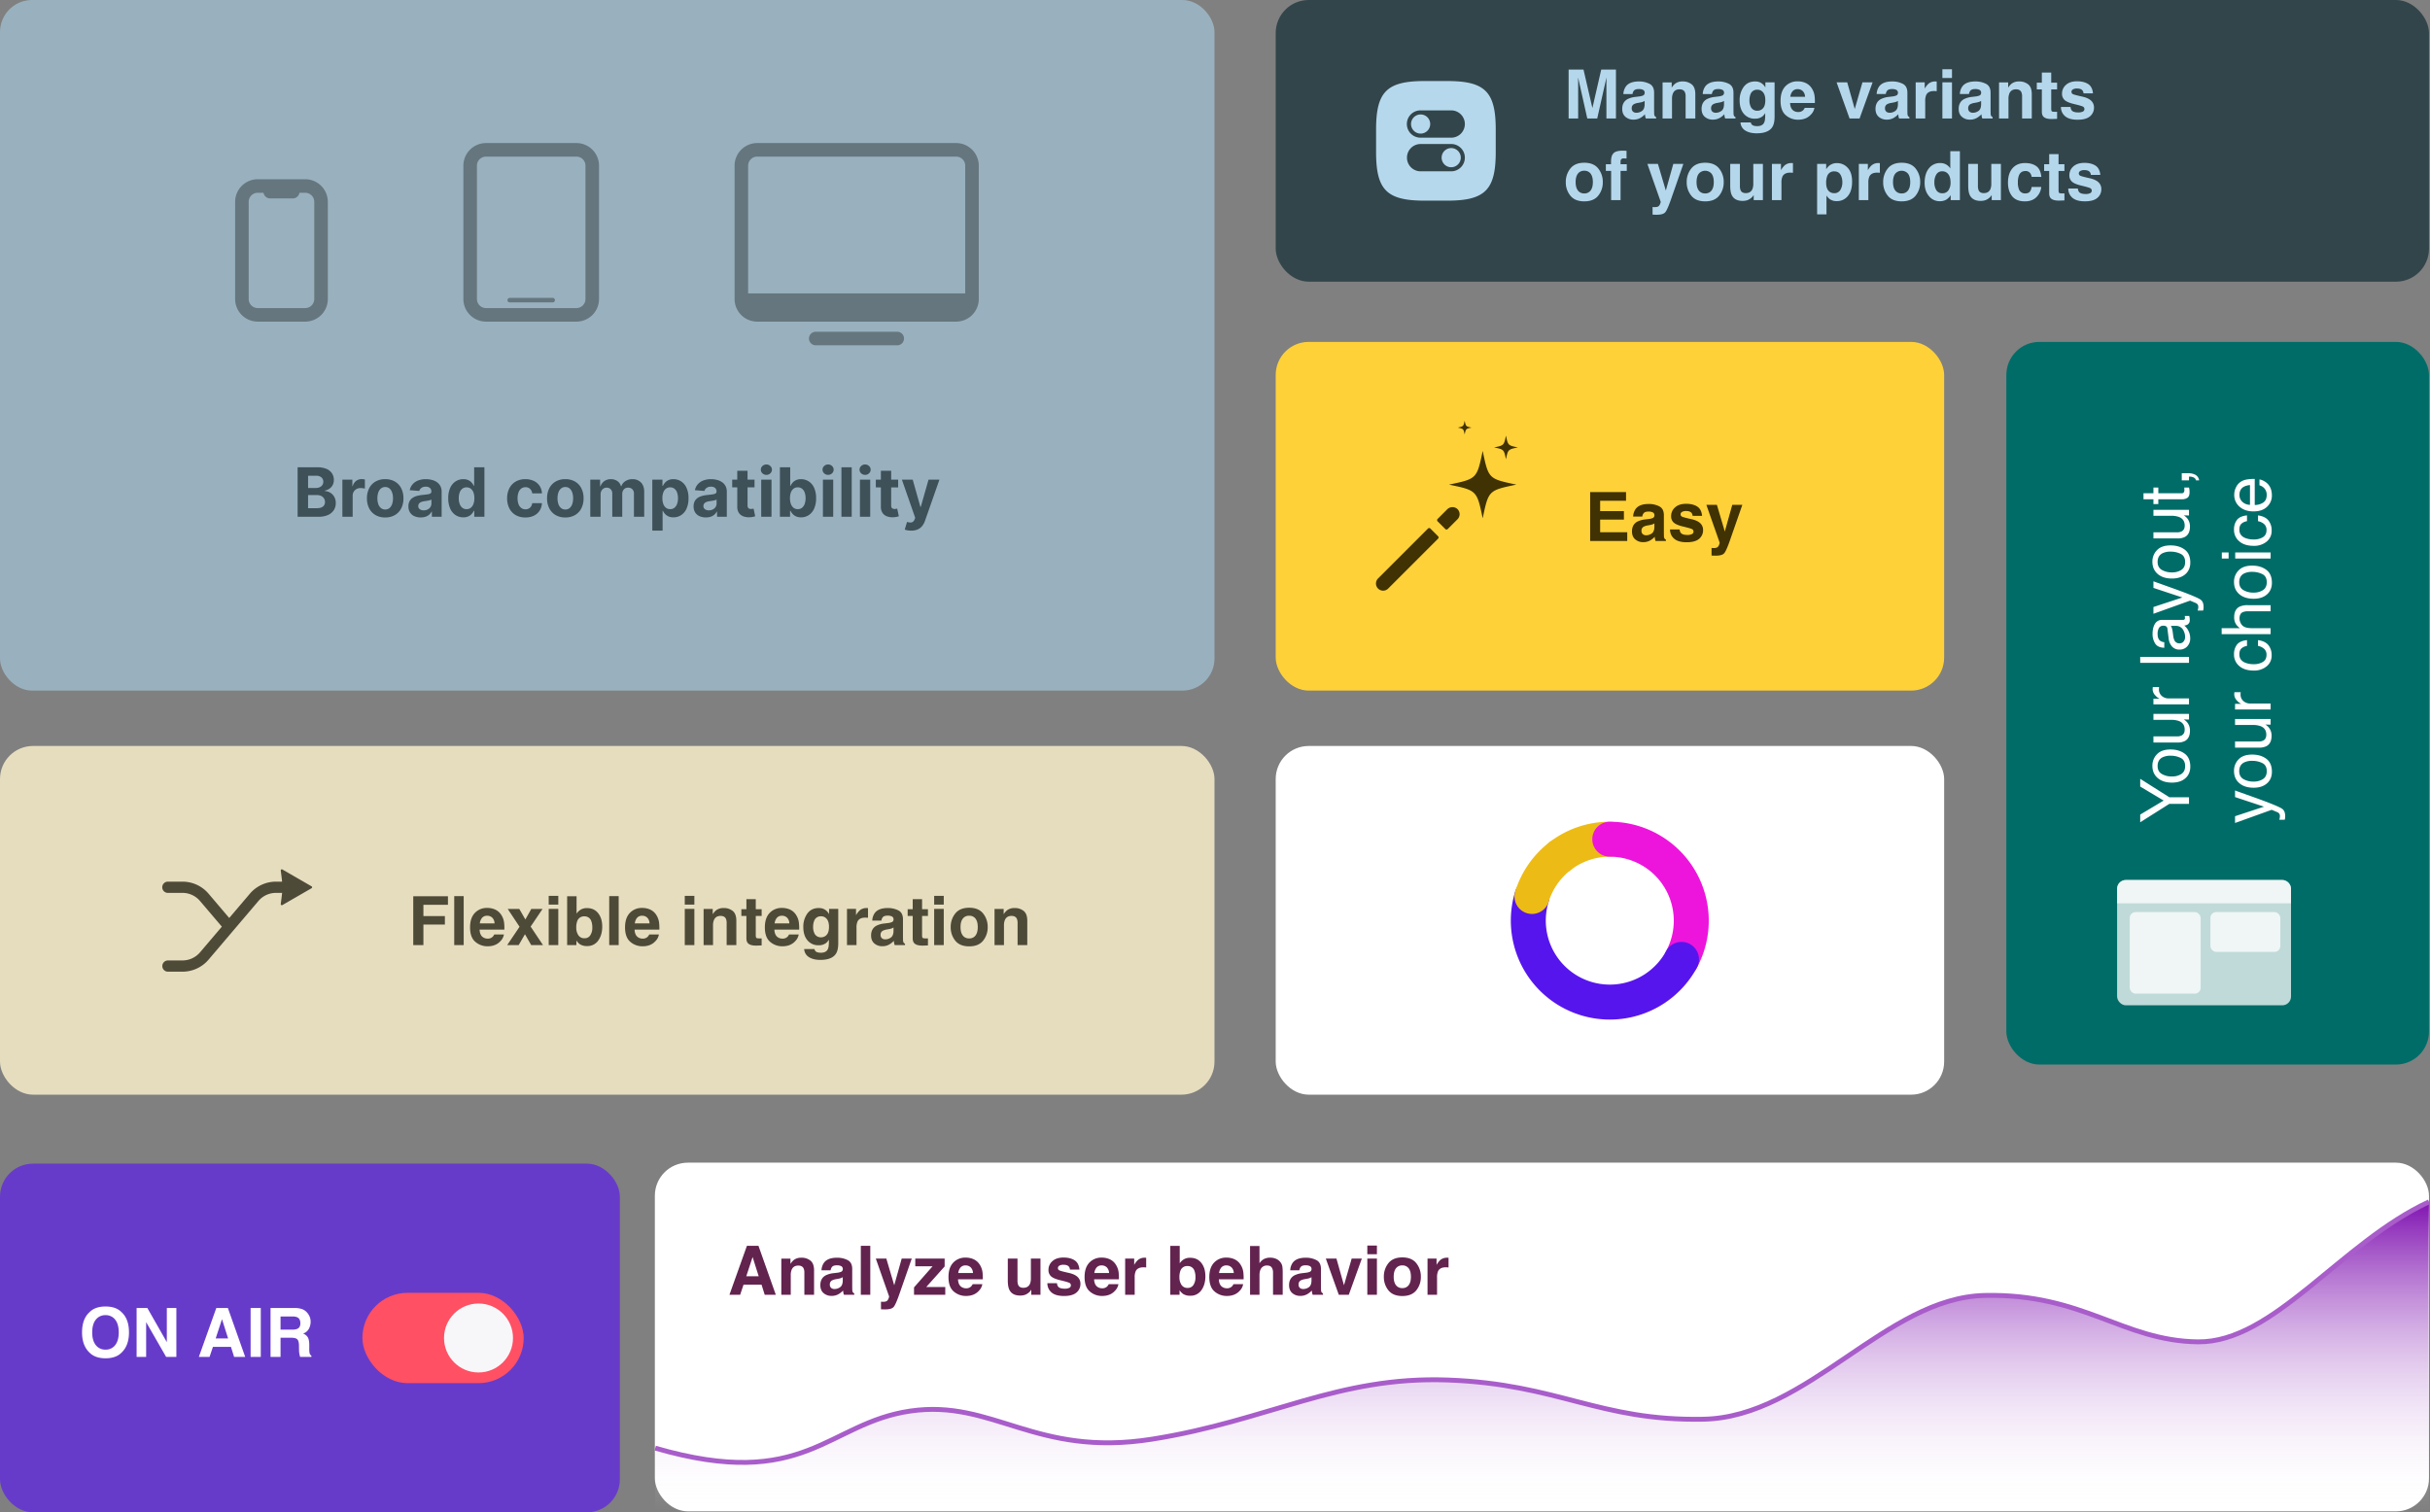
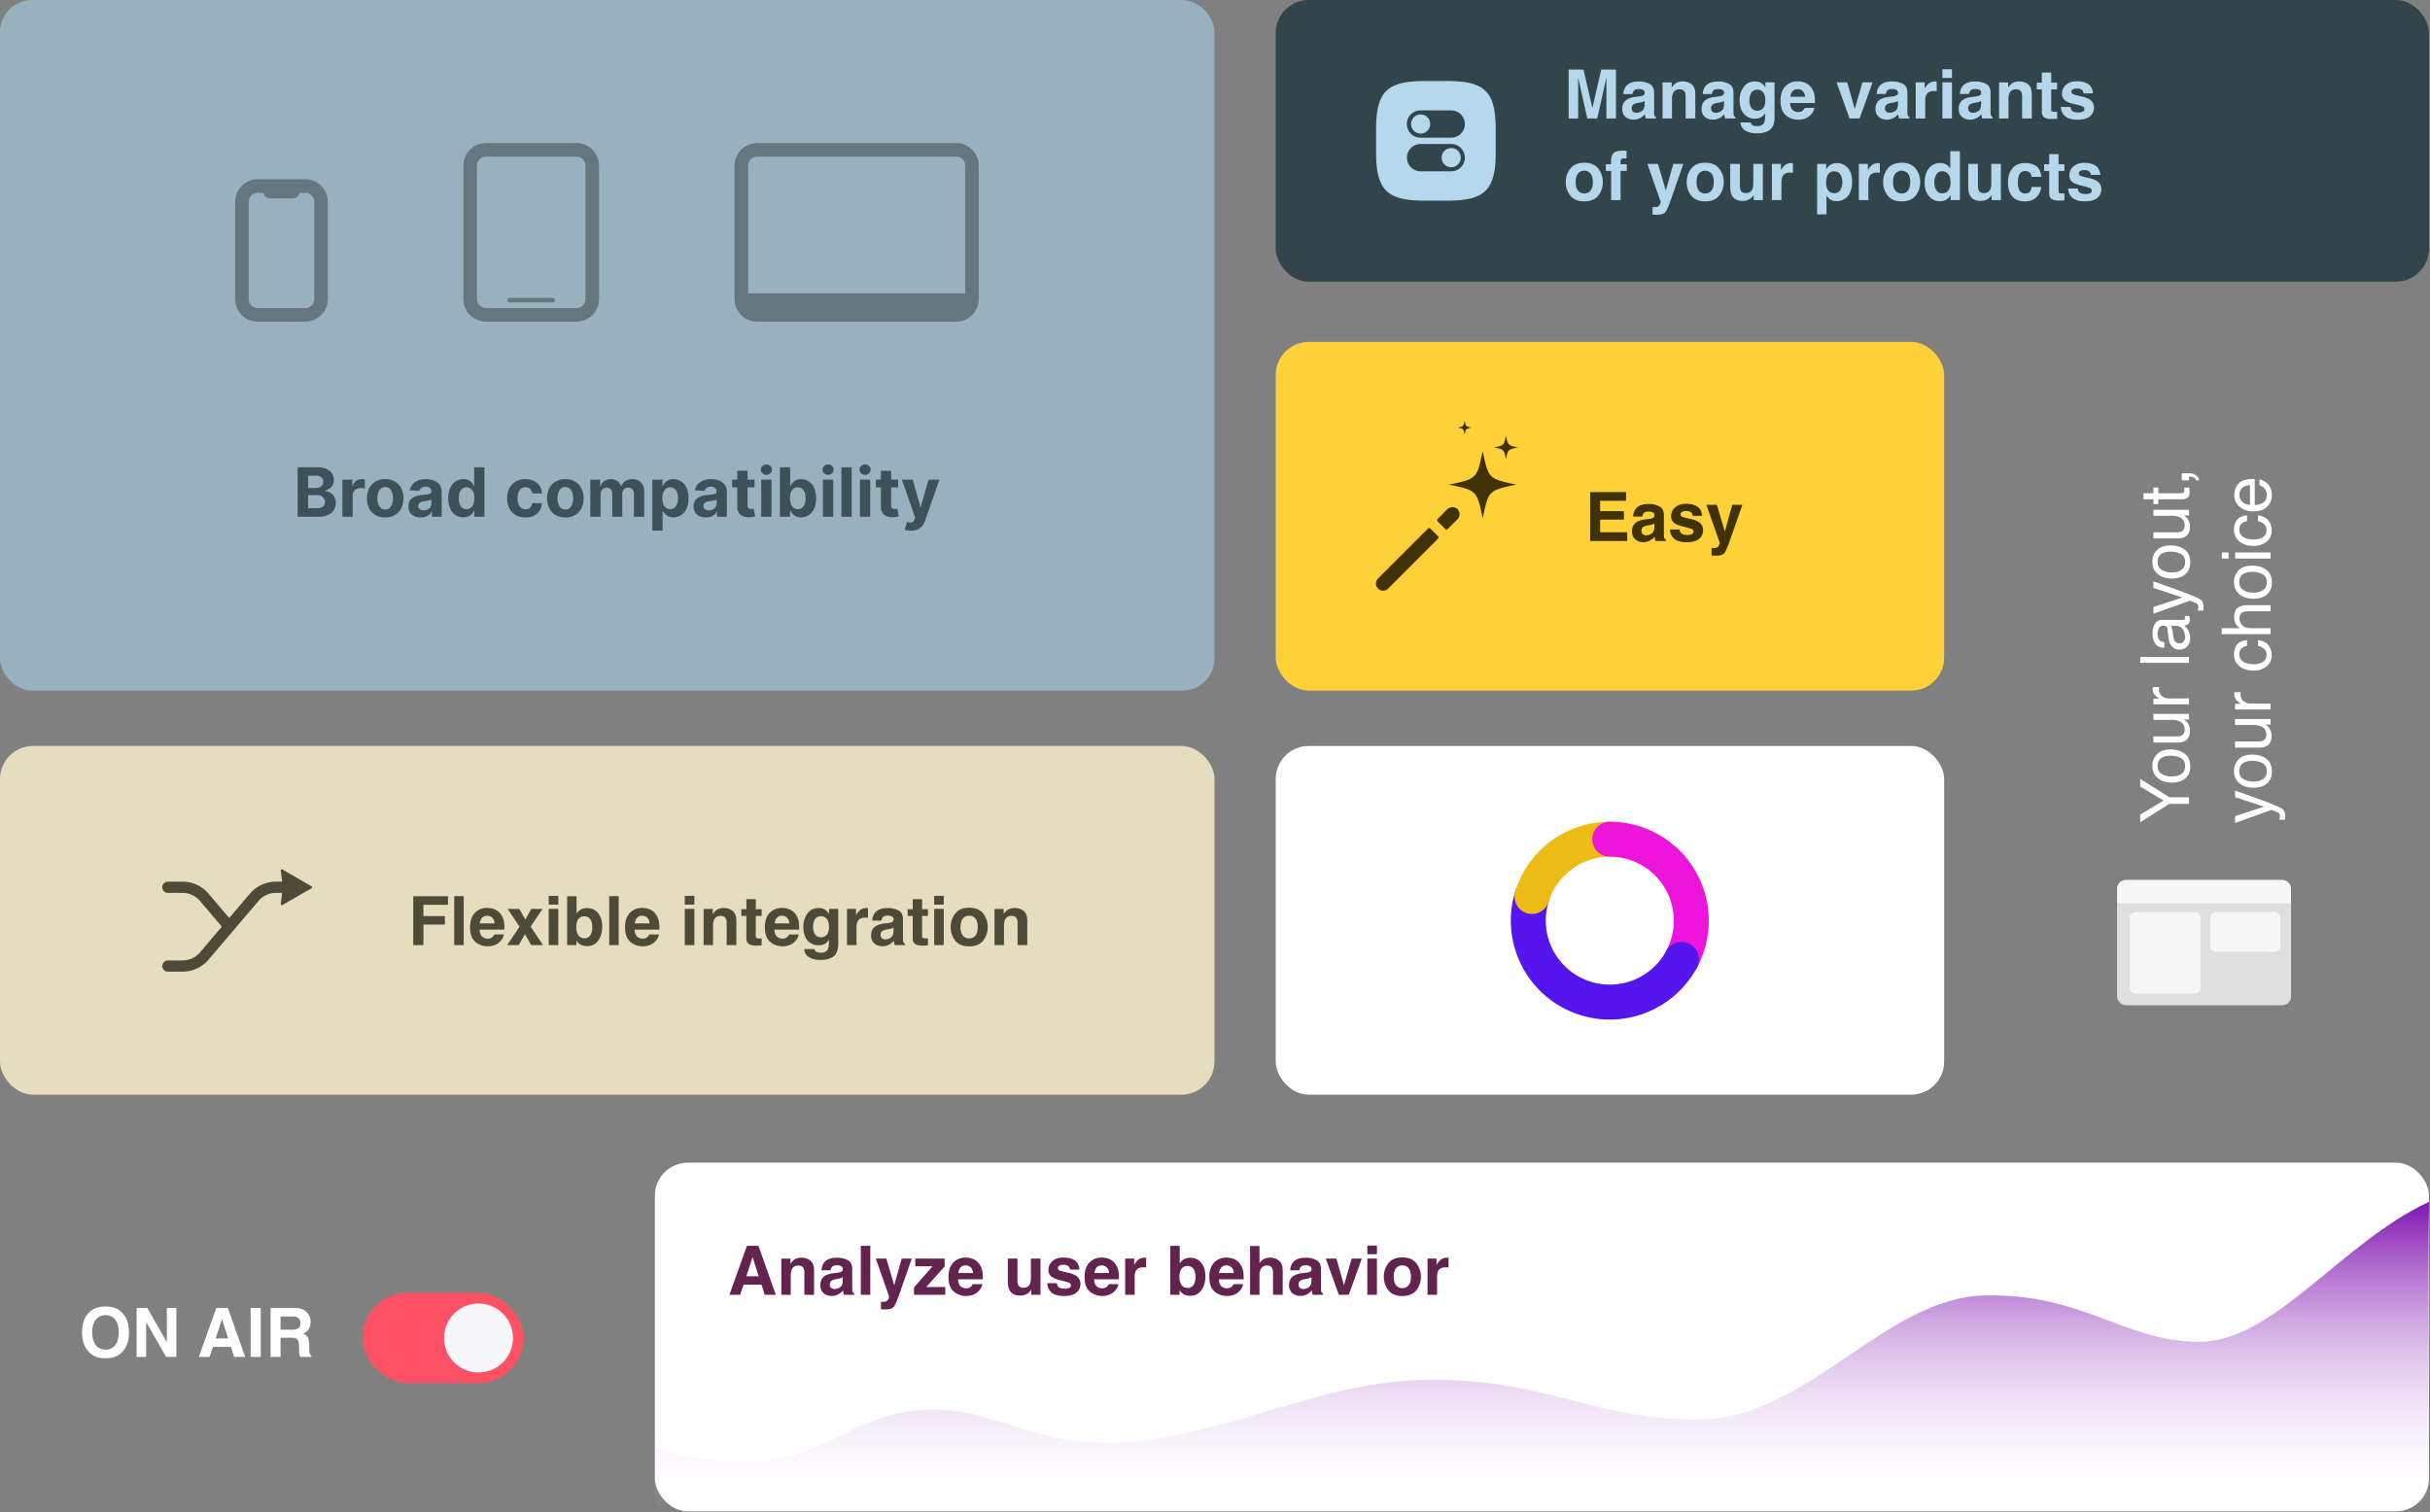
<svg xmlns="http://www.w3.org/2000/svg" width="2501.05" height="1557" viewBox="0 0 2501.05 1557">
  <rect x="0" y="0" width="2501.05" height="1557" fill="#808080" stroke="none" />
  <defs>
    <linearGradient id="a" x1="0.5" x2="0.5" y2="1" gradientUnits="objectBoundingBox">
      <stop offset="0" stop-color="#8013b1" />
      <stop offset="1" stop-color="#fff" stop-opacity="0" />
    </linearGradient>
  </defs>
  <g transform="translate(-190 -7827)">
    <rect width="1250" height="359" rx="34" transform="translate(190 8595)" fill="#e6ddbf" />
-     <rect width="638" height="359" rx="34" transform="translate(190 9025)" fill="#673bc9" />
    <rect width="1187" height="290" rx="34" transform="translate(1503 7827)" fill="#32454a" />
    <rect width="688" height="359" rx="34" transform="translate(1503 8179)" fill="#ffd139" />
-     <rect width="435" height="744" rx="34" transform="translate(2255 8179)" fill="#006c68" />
    <rect width="688" height="359" rx="34" transform="translate(1503 8595)" fill="#fff" />
    <rect width="1826" height="359" rx="34" transform="translate(864 9024)" fill="#fff" />
    <path d="M144.446,65.835c-28.742,5.98-28.742,5.98-34.722,34.722C103.742,71.815,103.742,71.815,75,65.835c28.74-5.982,28.74-5.982,34.722-34.722,5.98,28.74,5.98,28.74,34.722,34.722M133.676,39.76c2.1-10.11,2.1-10.11,12.214-12.212-10.11-2.106-10.11-2.106-12.214-12.214-2.1,10.108-2.1,10.108-12.212,12.214,10.108,2.1,10.108,2.1,12.212,12.212M91.16,14.247c1.228-5.9,1.228-5.9,7.124-7.124C92.387,5.9,92.387,5.9,91.16,0c-1.228,5.9-1.228,5.9-7.123,7.124,5.9,1.228,5.9,1.228,7.123,7.124M73.1,91.378l-9.8,9.8a1.727,1.727,0,0,0,0,2.442l7.962,7.962a1.728,1.728,0,0,0,2.44,0l10.1-10.1a7.359,7.359,0,0,0-.286-10.678,7.638,7.638,0,0,0-10.411.565M2.155,162.323a7.356,7.356,0,1,0,10.4,10.4l51.269-51.269a1.727,1.727,0,0,0,0-2.442l-7.962-7.962a1.724,1.724,0,0,0-2.44,0Z" transform="translate(1606.328 8260.099)" fill="#403202" />
    <path d="M42.588-41.46H15.928v10.7H40.4v8.75H15.928V-9.058H43.818V0H5.64V-50.381H42.588ZM71.777-18.115a10.586,10.586,0,0,1-1.863.94,15.578,15.578,0,0,1-2.581.667l-2.187.41a14.125,14.125,0,0,0-4.409,1.333,4.468,4.468,0,0,0-2.256,4.136,4.355,4.355,0,0,0,1.384,3.606,5.209,5.209,0,0,0,3.367,1.111,9.921,9.921,0,0,0,5.793-1.846q2.649-1.846,2.751-6.733Zm-5.913-4.546a15.2,15.2,0,0,0,3.862-.854,2.929,2.929,0,0,0,2.085-2.769,3.285,3.285,0,0,0-1.589-3.162,9.929,9.929,0,0,0-4.666-.872q-3.452,0-4.888,1.709A7.1,7.1,0,0,0,59.3-25.19H49.9a14.3,14.3,0,0,1,2.734-8.032Q56.5-38.145,65.9-38.145a23.562,23.562,0,0,1,10.869,2.427q4.751,2.427,4.751,9.16v17.09q0,1.777.068,4.307a5.415,5.415,0,0,0,.581,2.6A3.492,3.492,0,0,0,83.6-1.436V0h-10.6a10.85,10.85,0,0,1-.615-2.119q-.171-.991-.273-2.256A20.014,20.014,0,0,1,67.471-.649a13.982,13.982,0,0,1-7.109,1.812A12.223,12.223,0,0,1,52-1.726q-3.3-2.888-3.3-8.186,0-6.87,5.3-9.946a23.523,23.523,0,0,1,8.545-2.393Zm31.89,10.767A6.5,6.5,0,0,0,99.087-8.2q1.812,1.948,6.7,1.948a10.211,10.211,0,0,0,4.563-.854,2.738,2.738,0,0,0,1.692-2.563,2.764,2.764,0,0,0-1.367-2.5q-1.367-.854-10.151-2.939Q94.2-16.68,91.6-19.038a8.522,8.522,0,0,1-2.6-6.7,11.619,11.619,0,0,1,4.05-8.87q4.05-3.708,11.4-3.708,6.973,0,11.365,2.786t5.042,9.622h-9.741a5.762,5.762,0,0,0-1.06-2.974q-1.606-1.982-5.469-1.982a7.858,7.858,0,0,0-4.529.991,2.853,2.853,0,0,0-1.35,2.324,2.544,2.544,0,0,0,1.436,2.427q1.436.786,10.151,2.7,5.811,1.367,8.716,4.136a9.39,9.39,0,0,1,2.871,7.007,11.322,11.322,0,0,1-4.119,9.041q-4.119,3.5-12.732,3.5-8.784,0-12.971-3.708a12.065,12.065,0,0,1-4.187-9.451ZM130.6,7.144l1.23.068a15.352,15.352,0,0,0,2.734-.1,4.909,4.909,0,0,0,2.188-.786A5.256,5.256,0,0,0,138.342,3.9a5.13,5.13,0,0,0,.6-2.256l-13.672-38.9H136.1l8.135,27.48,7.69-27.48h10.356L149.5-.615q-3.691,10.6-5.845,13.142t-8.613,2.546q-1.3,0-2.085-.017t-2.358-.12Z" transform="translate(1821 8384)" fill="#403202" />
    <path d="M1.436-50.21h7.93L23.789-26.079,38.213-50.21h7.964L27.207-20.234V0h-6.8V-20.234ZM59.3-3.965q6.118,0,8.391-4.631A23.073,23.073,0,0,0,69.966-18.9a18.348,18.348,0,0,0-1.641-8.34Q65.728-32.3,59.37-32.3q-5.64,0-8.2,4.307A19.962,19.962,0,0,0,48.6-17.6a17.364,17.364,0,0,0,2.563,9.741Q53.73-3.965,59.3-3.965Zm.239-33.7A16.576,16.576,0,0,1,71.5-32.949q4.888,4.717,4.888,13.877,0,8.853-4.307,14.629T58.721,1.333q-7.554,0-12-5.11T42.28-17.5q0-9.229,4.683-14.7T59.541-37.666Zm30.317,1.06v24.3a10.247,10.247,0,0,0,.889,4.58q1.641,3.281,6.118,3.281,6.426,0,8.75-5.742a22.782,22.782,0,0,0,1.265-8.442V-36.606h6.152V0h-5.811l.068-5.4a12.41,12.41,0,0,1-2.974,3.521A13.085,13.085,0,0,1,95.771.991q-7.827,0-10.664-5.229a15.575,15.575,0,0,1-1.538-7.485V-36.606Zm32.949,0h5.845v6.323a13.971,13.971,0,0,1,3.521-4.495,9.128,9.128,0,0,1,6.46-2.649q.171,0,.581.034t1.4.137v6.494a9.189,9.189,0,0,0-1.008-.137q-.461-.034-1.008-.034a8.78,8.78,0,0,0-7.144,2.991,10.439,10.439,0,0,0-2.5,6.887V0h-6.152Zm42.759-13.6h6.152V0h-6.152Zm20.1,40.469a5.067,5.067,0,0,0,1.948,4.2A7.223,7.223,0,0,0,192.227-4a14.029,14.029,0,0,0,6.289-1.5,8.464,8.464,0,0,0,5.127-8.169v-4.956a10.526,10.526,0,0,1-2.905,1.2,24.756,24.756,0,0,1-3.486.684l-3.726.479a14.249,14.249,0,0,0-5.024,1.4A5.459,5.459,0,0,0,185.664-9.741Zm14.9-12.441A3.342,3.342,0,0,0,203.4-23.96a5.408,5.408,0,0,0,.41-2.358,5,5,0,0,0-2.239-4.563,12.011,12.011,0,0,0-6.409-1.418q-4.819,0-6.836,2.6a8.546,8.546,0,0,0-1.47,4.272h-5.742q.171-6.768,4.392-9.417A18.033,18.033,0,0,1,195.3-37.5q6.46,0,10.493,2.461a8.349,8.349,0,0,1,4,7.656V-6.289a2.7,2.7,0,0,0,.393,1.538,1.9,1.9,0,0,0,1.658.581q.41,0,.923-.051t1.094-.154V.171a17.135,17.135,0,0,1-2.187.513,15.986,15.986,0,0,1-2.051.1A5.06,5.06,0,0,1,205.01-1.47a8.706,8.706,0,0,1-1.06-3.384,15.653,15.653,0,0,1-5.4,4.272,16.7,16.7,0,0,1-7.759,1.812,11.538,11.538,0,0,1-8.323-3.093,10.275,10.275,0,0,1-3.23-7.742,9.971,9.971,0,0,1,3.179-7.9,15.124,15.124,0,0,1,8.34-3.452Zm42.178-14.424h6.8q-1.3,3.521-5.776,16.064-3.35,9.434-5.605,15.381-5.332,14.014-7.52,17.09T223.125,15a14.753,14.753,0,0,1-2-.1,15.8,15.8,0,0,1-1.726-.376V8.921a21.225,21.225,0,0,0,2.324.547,9.072,9.072,0,0,0,1.265.1,4.429,4.429,0,0,0,2.512-.564,5.2,5.2,0,0,0,1.35-1.384q.171-.273,1.23-2.8t1.538-3.76L216.084-36.606h6.973l9.81,29.8ZM269.4-3.965q6.118,0,8.391-4.631A23.073,23.073,0,0,0,280.068-18.9a18.348,18.348,0,0,0-1.641-8.34q-2.6-5.059-8.955-5.059-5.64,0-8.2,4.307A19.962,19.962,0,0,0,258.706-17.6a17.364,17.364,0,0,0,2.563,9.741Q263.833-3.965,269.4-3.965Zm.239-33.7a16.576,16.576,0,0,1,11.963,4.717q4.888,4.717,4.888,13.877,0,8.853-4.307,14.629T268.823,1.333q-7.554,0-12-5.11T252.383-17.5q0-9.229,4.683-14.7T269.644-37.666Zm30.317,1.06v24.3a10.247,10.247,0,0,0,.889,4.58q1.641,3.281,6.118,3.281,6.426,0,8.75-5.742a22.782,22.782,0,0,0,1.265-8.442V-36.606h6.152V0h-5.811l.068-5.4a12.41,12.41,0,0,1-2.974,3.521A13.085,13.085,0,0,1,305.874.991q-7.827,0-10.664-5.229a15.575,15.575,0,0,1-1.538-7.485V-36.606Zm34.009-10.22h6.221v10.22h5.845v5.024H340.19V-7.69a2.585,2.585,0,0,0,1.3,2.563,5.521,5.521,0,0,0,2.393.376q.444,0,.957-.017t1.2-.085V0a13.735,13.735,0,0,1-2.2.444,20.96,20.96,0,0,1-2.478.137q-4.307,0-5.845-2.2a9.8,9.8,0,0,1-1.538-5.725V-31.582h-4.956v-5.024h4.956Zm19.517,53.97q2.358-.41,3.315-3.315a9.385,9.385,0,0,0,.513-2.974q0-.239-.017-.427A2.354,2.354,0,0,0,357.212,0h-3.726V-7.451H360.8v6.9A14.956,14.956,0,0,1,359.16,6.6a7.475,7.475,0,0,1-5.674,3.794ZM27.378,47.394h6.8q-1.3,3.521-5.776,16.064-3.35,9.434-5.605,15.381-5.332,14.014-7.52,17.09T7.759,99a14.753,14.753,0,0,1-2-.1,15.8,15.8,0,0,1-1.726-.376V92.921a21.224,21.224,0,0,0,2.324.547,9.072,9.072,0,0,0,1.265.1,4.429,4.429,0,0,0,2.512-.564,5.2,5.2,0,0,0,1.35-1.384q.171-.273,1.23-2.8t1.538-3.76L.718,47.394H7.69L17.5,77.2Zm26.66,32.642q6.118,0,8.391-4.631A23.073,23.073,0,0,0,64.7,65.1a18.348,18.348,0,0,0-1.641-8.34q-2.6-5.059-8.955-5.059-5.64,0-8.2,4.307A19.962,19.962,0,0,0,43.34,66.4,17.364,17.364,0,0,0,45.9,76.139Q48.467,80.035,54.038,80.035Zm.239-33.7A16.576,16.576,0,0,1,66.24,51.051q4.888,4.717,4.888,13.877,0,8.853-4.307,14.629T53.457,85.333q-7.554,0-12-5.11T37.017,66.5q0-9.229,4.683-14.7T54.277,46.334Zm30.317,1.06V71.7a10.247,10.247,0,0,0,.889,4.58q1.641,3.281,6.118,3.281,6.426,0,8.75-5.742a22.782,22.782,0,0,0,1.265-8.442V47.394h6.152V84h-5.811l.068-5.4a12.41,12.41,0,0,1-2.974,3.521,13.085,13.085,0,0,1-8.545,2.871q-7.827,0-10.664-5.229a15.575,15.575,0,0,1-1.538-7.485V47.394Zm32.949,0h5.845v6.323a13.971,13.971,0,0,1,3.521-4.495,9.128,9.128,0,0,1,6.46-2.649q.171,0,.581.034t1.4.137v6.494a9.189,9.189,0,0,0-1.008-.137q-.461-.034-1.008-.034a8.78,8.78,0,0,0-7.144,2.991,10.439,10.439,0,0,0-2.5,6.887V84h-6.152Zm56.7-1.06a15.96,15.96,0,0,1,10.066,3.008q3.879,3.008,4.666,10.356H183a11.042,11.042,0,0,0-2.5-5.623q-1.948-2.239-6.255-2.239-5.879,0-8.408,5.742a22.81,22.81,0,0,0-1.641,9.194,17.3,17.3,0,0,0,2.324,9.263q2.324,3.76,7.314,3.76a8,8,0,0,0,6.067-2.341A12.874,12.874,0,0,0,183,71.046h5.981q-1.025,7.28-5.127,10.647a16,16,0,0,1-10.493,3.367,14.007,14.007,0,0,1-11.45-5.247,20.081,20.081,0,0,1-4.272-13.108q0-9.639,4.683-15A15.131,15.131,0,0,1,174.248,46.334Zm20.884-12.715h6.152V52.35a17.763,17.763,0,0,1,3.931-3.9,13.26,13.26,0,0,1,7.417-1.948q7.964,0,10.8,5.571a19,19,0,0,1,1.538,8.442V84h-6.323V60.929a12.9,12.9,0,0,0-1.025-5.913q-1.675-3.008-6.289-3.008a10.477,10.477,0,0,0-6.938,2.632q-3.11,2.632-3.11,9.946V84h-6.152Zm53.457,46.416q6.118,0,8.391-4.631A23.073,23.073,0,0,0,259.253,65.1a18.348,18.348,0,0,0-1.641-8.34q-2.6-5.059-8.955-5.059-5.64,0-8.2,4.307A19.962,19.962,0,0,0,237.891,66.4a17.364,17.364,0,0,0,2.563,9.741Q243.018,80.035,248.589,80.035Zm.239-33.7a16.576,16.576,0,0,1,11.963,4.717q4.888,4.717,4.888,13.877,0,8.853-4.307,14.629t-13.364,5.776q-7.554,0-12-5.11T231.567,66.5q0-9.229,4.683-14.7T248.828,46.334Zm24.165,1.23h6.255V84h-6.255Zm0-13.774h6.255v6.973h-6.255Zm29.668,12.544a15.96,15.96,0,0,1,10.066,3.008q3.879,3.008,4.666,10.356h-5.981a11.042,11.042,0,0,0-2.5-5.623q-1.948-2.239-6.255-2.239-5.879,0-8.408,5.742a22.81,22.81,0,0,0-1.641,9.194,17.3,17.3,0,0,0,2.324,9.263q2.324,3.76,7.314,3.76a8,8,0,0,0,6.067-2.341,12.874,12.874,0,0,0,3.093-6.409h5.981q-1.025,7.28-5.127,10.647a16,16,0,0,1-10.493,3.367,14.007,14.007,0,0,1-11.45-5.247,20.081,20.081,0,0,1-4.272-13.108q0-9.639,4.683-15A15.131,15.131,0,0,1,302.661,46.334Zm36.128.239a16.7,16.7,0,0,1,7.554,1.829,13.93,13.93,0,0,1,5.571,4.734,16.332,16.332,0,0,1,2.461,6.46,42.264,42.264,0,0,1,.547,8.066H328.091a15.656,15.656,0,0,0,2.632,8.938q2.461,3.367,7.622,3.367a9.853,9.853,0,0,0,7.69-3.179,10.716,10.716,0,0,0,2.324-4.272h6.05a12.742,12.742,0,0,1-1.589,4.495,15.986,15.986,0,0,1-3.025,4.05,14.337,14.337,0,0,1-6.938,3.691,21.078,21.078,0,0,1-5.024.547,15.416,15.416,0,0,1-11.587-4.973q-4.751-4.973-4.751-13.928,0-8.818,4.785-14.321A15.786,15.786,0,0,1,338.789,46.573Zm9.81,16.2a15.939,15.939,0,0,0-1.743-6.392q-2.529-4.443-8.442-4.443A9.358,9.358,0,0,0,331.3,55a11.556,11.556,0,0,0-3.042,7.776Z" transform="translate(2443 8675) rotate(-90)" fill="#fff" />
    <path d="M5.332-50.312H41.05v8.853H15.791v11.587H37.905v8.75H15.791V0H5.332ZM57.251,0H47.51V-50.381h9.741Zm24.2-30.215A6.616,6.616,0,0,0,76.2-28.1a10.577,10.577,0,0,0-2.341,5.742H89a8.48,8.48,0,0,0-2.341-5.862A7.27,7.27,0,0,0,81.45-30.215Zm0-8.032A19.525,19.525,0,0,1,89.824-36.5,14.669,14.669,0,0,1,95.977-31a18.775,18.775,0,0,1,2.837,7.69,49.667,49.667,0,0,1,.308,7.383h-25.5q.205,5.605,3.521,7.861A8.292,8.292,0,0,0,82-6.665a6.985,6.985,0,0,0,4.888-1.709A8.117,8.117,0,0,0,88.7-10.937h9.946A12.357,12.357,0,0,1,95.19-4.2Q90.405,1.23,81.792,1.23A18.893,18.893,0,0,1,69.248-3.35q-5.435-4.58-5.435-14.9,0-9.673,4.9-14.834A16.77,16.77,0,0,1,81.45-38.247ZM102.026,0l12.715-18.867-12.168-18.32H114.5l6.221,10.8,6.084-10.8h11.587L126.157-19.038,138.872,0H126.738l-6.426-11.177L113.853,0Zm52.6-41.7h-9.878v-8.989h9.878Zm-9.878,4.443h9.878V0h-9.878Zm39.443-.82q7.349,0,11.5,5.3t4.153,13.672q0,8.682-4.1,14.39A13.3,13.3,0,0,1,184.3.991,13.293,13.293,0,0,1,176.88-.854a14.814,14.814,0,0,1-3.623-3.828V0h-9.536V-50.312h9.707V-32.4a14.212,14.212,0,0,1,4.067-3.965A12.081,12.081,0,0,1,184.194-38.076ZM181.7-7.041a6.687,6.687,0,0,0,5.845-3.042,13.89,13.89,0,0,0,2.085-8,18.03,18.03,0,0,0-1.025-6.562,7.142,7.142,0,0,0-7.178-4.922,7.248,7.248,0,0,0-7.28,4.819,18.087,18.087,0,0,0-1.025,6.631,13.89,13.89,0,0,0,2.119,7.93A7.256,7.256,0,0,0,181.7-7.041ZM216.768,0h-9.741V-50.381h9.741Zm24.2-30.215A6.616,6.616,0,0,0,235.72-28.1a10.577,10.577,0,0,0-2.341,5.742h15.142a8.48,8.48,0,0,0-2.341-5.862A7.27,7.27,0,0,0,240.967-30.215Zm0-8.032a19.525,19.525,0,0,1,8.374,1.743,14.669,14.669,0,0,1,6.152,5.5,18.775,18.775,0,0,1,2.837,7.69,49.669,49.669,0,0,1,.308,7.383h-25.5q.205,5.605,3.521,7.861a8.292,8.292,0,0,0,4.854,1.4A6.985,6.985,0,0,0,246.4-8.374a8.117,8.117,0,0,0,1.812-2.563h9.946A12.357,12.357,0,0,1,254.707-4.2q-4.785,5.435-13.4,5.435a18.893,18.893,0,0,1-12.544-4.58q-5.435-4.58-5.435-14.9,0-9.673,4.9-14.834A16.77,16.77,0,0,1,240.967-38.247Zm53.7-3.452h-9.878v-8.989h9.878Zm-9.878,4.443h9.878V0h-9.878Zm39.956-.889a14.381,14.381,0,0,1,9.451,3.025q3.674,3.025,3.674,10.032V0h-9.98V-22.661a10.341,10.341,0,0,0-.786-4.512q-1.436-2.871-5.469-2.871-4.956,0-6.8,4.2a14.44,14.44,0,0,0-.957,5.674V0h-9.707V-37.187h9.4v5.435a16.537,16.537,0,0,1,3.555-4.136A12.354,12.354,0,0,1,324.741-38.145Zm18.286,8.169v-6.938h5.2V-47.3h9.639v10.391h6.05v6.938h-6.05v19.688q0,2.29.581,2.854T362-6.87q.444,0,.94-.017t.974-.051V.342L359.3.513q-6.9.239-9.434-2.393-1.641-1.675-1.641-5.161V-29.976Zm41.836-.239a6.616,6.616,0,0,0-5.247,2.119,10.577,10.577,0,0,0-2.341,5.742h15.142a8.48,8.48,0,0,0-2.341-5.862A7.27,7.27,0,0,0,384.863-30.215Zm0-8.032a19.525,19.525,0,0,1,8.374,1.743A14.669,14.669,0,0,1,399.39-31a18.775,18.775,0,0,1,2.837,7.69,49.669,49.669,0,0,1,.308,7.383h-25.5q.205,5.605,3.521,7.861a8.292,8.292,0,0,0,4.854,1.4A6.985,6.985,0,0,0,390.3-8.374a8.117,8.117,0,0,0,1.812-2.563h9.946A12.357,12.357,0,0,1,398.6-4.2q-4.785,5.435-13.4,5.435a18.893,18.893,0,0,1-12.544-4.58q-5.435-4.58-5.435-14.9,0-9.673,4.9-14.834A16.77,16.77,0,0,1,384.863-38.247ZM425.093-8a7.526,7.526,0,0,0,5.776-2.581q2.358-2.581,2.358-8.22,0-5.3-2.239-8.066a7.318,7.318,0,0,0-6-2.769,7.069,7.069,0,0,0-7.075,4.819,17.091,17.091,0,0,0-1.025,6.323,14.429,14.429,0,0,0,1.094,5.776A7.129,7.129,0,0,0,425.093-8Zm-2.427-30.146a12.833,12.833,0,0,1,4.888.854,11.7,11.7,0,0,1,5.742,5.4v-5.366h9.468V-1.914q0,7.212-2.427,10.869-4.17,6.289-16,6.289-7.144,0-11.655-2.8a10.34,10.34,0,0,1-4.99-8.374h10.6a4.387,4.387,0,0,0,1.333,2.461q1.572,1.333,5.3,1.333,5.264,0,7.041-3.521,1.162-2.256,1.162-7.588V-5.64a11.879,11.879,0,0,1-3.008,3.589A12.1,12.1,0,0,1,422.563.171,14.3,14.3,0,0,1,411.1-4.871q-4.29-5.042-4.29-13.655a23.017,23.017,0,0,1,4.136-13.962Q415.078-38.145,422.666-38.145Zm49.424,0q.273,0,.461.017t.837.051v9.98q-.923-.1-1.641-.137t-1.162-.034q-5.879,0-7.9,3.828a14.892,14.892,0,0,0-1.128,6.631V0h-9.81V-37.256h9.3v6.494a20.6,20.6,0,0,1,3.931-5.093A10.7,10.7,0,0,1,472.09-38.145Zm27.549,20.029a10.586,10.586,0,0,1-1.863.94,15.578,15.578,0,0,1-2.581.667l-2.187.41a14.125,14.125,0,0,0-4.409,1.333,4.468,4.468,0,0,0-2.256,4.136,4.355,4.355,0,0,0,1.384,3.606,5.209,5.209,0,0,0,3.367,1.111,9.921,9.921,0,0,0,5.793-1.846q2.649-1.846,2.751-6.733Zm-5.913-4.546a15.2,15.2,0,0,0,3.862-.854,2.929,2.929,0,0,0,2.085-2.769,3.285,3.285,0,0,0-1.589-3.162,9.929,9.929,0,0,0-4.666-.872q-3.452,0-4.888,1.709a7.1,7.1,0,0,0-1.367,3.418h-9.4a14.3,14.3,0,0,1,2.734-8.032q3.862-4.922,13.262-4.922a23.562,23.562,0,0,1,10.869,2.427q4.751,2.427,4.751,9.16v17.09q0,1.777.068,4.307a5.415,5.415,0,0,0,.581,2.6,3.492,3.492,0,0,0,1.436,1.128V0h-10.6a10.849,10.849,0,0,1-.615-2.119q-.171-.991-.273-2.256a20.014,20.014,0,0,1-4.648,3.726,13.982,13.982,0,0,1-7.109,1.812,12.223,12.223,0,0,1-8.357-2.888q-3.3-2.888-3.3-8.186,0-6.87,5.3-9.946a23.523,23.523,0,0,1,8.545-2.393ZM514.2-29.976v-6.938h5.2V-47.3h9.639v10.391h6.05v6.938h-6.05v19.688q0,2.29.581,2.854t3.555.564q.444,0,.94-.017t.974-.051V.342l-4.614.171q-6.9.239-9.434-2.393-1.641-1.675-1.641-5.161V-29.976ZM551.353-41.7h-9.878v-8.989h9.878Zm-9.878,4.443h9.878V0h-9.878ZM577.5-6.87a7.72,7.72,0,0,0,6.563-3.042q2.29-3.042,2.29-8.647t-2.29-8.63a7.737,7.737,0,0,0-6.562-3.025,7.784,7.784,0,0,0-6.58,3.025q-2.307,3.025-2.307,8.63t2.307,8.647A7.767,7.767,0,0,0,577.5-6.87ZM596.572-18.56a21.6,21.6,0,0,1-4.717,14.031Q587.139,1.3,577.534,1.3T563.213-4.529A21.6,21.6,0,0,1,558.5-18.56a21.74,21.74,0,0,1,4.717-13.979q4.717-5.913,14.321-5.913t14.321,5.913A21.74,21.74,0,0,1,596.572-18.56Zm27.617-19.585a14.381,14.381,0,0,1,9.451,3.025q3.674,3.025,3.674,10.032V0h-9.98V-22.661a10.34,10.34,0,0,0-.786-4.512q-1.436-2.871-5.469-2.871-4.956,0-6.8,4.2a14.441,14.441,0,0,0-.957,5.674V0h-9.707V-37.187h9.4v5.435a16.537,16.537,0,0,1,3.555-4.136A12.353,12.353,0,0,1,624.189-38.145Z" transform="translate(610 8800)" fill="#4e4a38" />
    <path d="M19.106-19.038H31.89L25.6-38.862Zm.649-31.343H31.65L49.492,0H38.076L34.829-10.356H16.27L12.783,0H1.777ZM75.742-38.145a14.381,14.381,0,0,1,9.451,3.025q3.674,3.025,3.674,10.032V0h-9.98V-22.661a10.34,10.34,0,0,0-.786-4.512q-1.436-2.871-5.469-2.871-4.956,0-6.8,4.2a14.44,14.44,0,0,0-.957,5.674V0H55.166V-37.187h9.4v5.435a16.537,16.537,0,0,1,3.555-4.136A12.353,12.353,0,0,1,75.742-38.145ZM118.4-18.115a10.586,10.586,0,0,1-1.863.94,15.578,15.578,0,0,1-2.581.667l-2.187.41a14.125,14.125,0,0,0-4.409,1.333A4.468,4.468,0,0,0,105.1-10.63a4.355,4.355,0,0,0,1.384,3.606,5.209,5.209,0,0,0,3.367,1.111,9.921,9.921,0,0,0,5.793-1.846Q118.3-9.6,118.4-14.492Zm-5.913-4.546a15.2,15.2,0,0,0,3.862-.854,2.929,2.929,0,0,0,2.085-2.769,3.285,3.285,0,0,0-1.589-3.162,9.929,9.929,0,0,0-4.666-.872q-3.452,0-4.888,1.709a7.1,7.1,0,0,0-1.367,3.418h-9.4a14.3,14.3,0,0,1,2.734-8.032q3.862-4.922,13.262-4.922a23.562,23.562,0,0,1,10.869,2.427q4.751,2.427,4.751,9.16v17.09q0,1.777.068,4.307a5.415,5.415,0,0,0,.581,2.6,3.492,3.492,0,0,0,1.436,1.128V0h-10.6a10.85,10.85,0,0,1-.615-2.119q-.171-.991-.273-2.256a20.014,20.014,0,0,1-4.648,3.726,13.982,13.982,0,0,1-7.109,1.812,12.223,12.223,0,0,1-8.357-2.888q-3.3-2.888-3.3-8.186,0-6.87,5.3-9.946a23.523,23.523,0,0,1,8.545-2.393ZM146.733,0h-9.741V-50.381h9.741Zm11.006,7.144,1.23.068a15.352,15.352,0,0,0,2.734-.1,4.909,4.909,0,0,0,2.188-.786A5.256,5.256,0,0,0,165.481,3.9a5.13,5.13,0,0,0,.6-2.256l-13.672-38.9h10.835l8.135,27.48,7.69-27.48h10.356L176.641-.615q-3.691,10.6-5.845,13.142t-8.613,2.546q-1.3,0-2.085-.017t-2.358-.12Zm35.308-36.47v-7.93h30.215v8.1L204.36-8h19.551V0H191.748V-7.588l19.106-21.738Zm51.816-.889a6.616,6.616,0,0,0-5.247,2.119,10.577,10.577,0,0,0-2.341,5.742h15.142a8.48,8.48,0,0,0-2.341-5.862A7.27,7.27,0,0,0,244.863-30.215Zm0-8.032a19.525,19.525,0,0,1,8.374,1.743A14.669,14.669,0,0,1,259.39-31a18.775,18.775,0,0,1,2.837,7.69,49.669,49.669,0,0,1,.308,7.383h-25.5q.205,5.605,3.521,7.861a8.292,8.292,0,0,0,4.854,1.4A6.985,6.985,0,0,0,250.3-8.374a8.117,8.117,0,0,0,1.812-2.563h9.946A12.357,12.357,0,0,1,258.6-4.2q-4.785,5.435-13.4,5.435a18.893,18.893,0,0,1-12.544-4.58q-5.435-4.58-5.435-14.9,0-9.673,4.9-14.834A16.77,16.77,0,0,1,244.863-38.247Zm53.389.991V-14.8A11.754,11.754,0,0,0,299-10.015q1.333,2.837,5.229,2.837,4.99,0,6.836-4.033a14.6,14.6,0,0,0,.957-5.776V-37.256H321.9V0h-9.468V-5.264q-.137.171-.684,1.025a6.862,6.862,0,0,1-1.3,1.5,13.565,13.565,0,0,1-4.426,2.8,15.085,15.085,0,0,1-5.007.752q-8.271,0-11.143-5.947-1.606-3.281-1.606-9.673V-37.256Zm40.64,25.361A6.5,6.5,0,0,0,340.225-8.2q1.812,1.948,6.7,1.948a10.211,10.211,0,0,0,4.563-.854,2.738,2.738,0,0,0,1.692-2.563,2.764,2.764,0,0,0-1.367-2.5q-1.367-.854-10.151-2.939-6.323-1.572-8.921-3.931a8.522,8.522,0,0,1-2.6-6.7,11.619,11.619,0,0,1,4.05-8.87q4.05-3.708,11.4-3.708,6.973,0,11.365,2.786T362-25.908h-9.741a5.762,5.762,0,0,0-1.06-2.974q-1.606-1.982-5.469-1.982a7.858,7.858,0,0,0-4.529.991,2.853,2.853,0,0,0-1.35,2.324,2.544,2.544,0,0,0,1.436,2.427q1.436.786,10.151,2.7,5.811,1.367,8.716,4.136a9.39,9.39,0,0,1,2.871,7.007A11.322,11.322,0,0,1,358.9-2.239q-4.119,3.5-12.732,3.5-8.784,0-12.971-3.708a12.065,12.065,0,0,1-4.187-9.451Zm46.04-18.32a6.616,6.616,0,0,0-5.247,2.119,10.577,10.577,0,0,0-2.341,5.742h15.142a8.48,8.48,0,0,0-2.341-5.862A7.27,7.27,0,0,0,384.932-30.215Zm0-8.032a19.525,19.525,0,0,1,8.374,1.743,14.669,14.669,0,0,1,6.152,5.5,18.775,18.775,0,0,1,2.837,7.69,49.669,49.669,0,0,1,.308,7.383H377.1q.205,5.605,3.521,7.861a8.292,8.292,0,0,0,4.854,1.4,6.985,6.985,0,0,0,4.888-1.709,8.117,8.117,0,0,0,1.812-2.563h9.946A12.357,12.357,0,0,1,398.672-4.2q-4.785,5.435-13.4,5.435a18.893,18.893,0,0,1-12.544-4.58q-5.435-4.58-5.435-14.9,0-9.673,4.9-14.834A16.77,16.77,0,0,1,384.932-38.247Zm44.468.1q.273,0,.461.017t.837.051v9.98q-.923-.1-1.641-.137t-1.162-.034q-5.879,0-7.9,3.828a14.892,14.892,0,0,0-1.128,6.631V0h-9.81V-37.256h9.3v6.494a20.6,20.6,0,0,1,3.931-5.093A10.7,10.7,0,0,1,429.4-38.145Zm46.587.068q7.349,0,11.5,5.3t4.153,13.672q0,8.682-4.1,14.39A13.3,13.3,0,0,1,476.089.991a13.293,13.293,0,0,1-7.417-1.846,14.814,14.814,0,0,1-3.623-3.828V0h-9.536V-50.312h9.707V-32.4a14.213,14.213,0,0,1,4.067-3.965A12.081,12.081,0,0,1,475.986-38.076Zm-2.5,31.035a6.687,6.687,0,0,0,5.845-3.042,13.89,13.89,0,0,0,2.085-8,18.03,18.03,0,0,0-1.025-6.562,7.142,7.142,0,0,0-7.178-4.922,7.248,7.248,0,0,0-7.28,4.819,18.087,18.087,0,0,0-1.025,6.631,13.89,13.89,0,0,0,2.119,7.93A7.256,7.256,0,0,0,473.491-7.041Zm39.819-23.174a6.616,6.616,0,0,0-5.247,2.119,10.577,10.577,0,0,0-2.341,5.742h15.142a8.48,8.48,0,0,0-2.341-5.862A7.27,7.27,0,0,0,513.311-30.215Zm0-8.032a19.525,19.525,0,0,1,8.374,1.743,14.67,14.67,0,0,1,6.152,5.5,18.775,18.775,0,0,1,2.837,7.69,49.66,49.66,0,0,1,.308,7.383h-25.5q.205,5.605,3.521,7.861a8.292,8.292,0,0,0,4.854,1.4,6.985,6.985,0,0,0,4.888-1.709,8.117,8.117,0,0,0,1.812-2.563H530.5A12.357,12.357,0,0,1,527.051-4.2q-4.785,5.435-13.4,5.435a18.893,18.893,0,0,1-12.544-4.58q-5.435-4.58-5.435-14.9,0-9.673,4.9-14.834A16.77,16.77,0,0,1,513.311-38.247Zm44.775.034a15.9,15.9,0,0,1,6.272,1.2,10.968,10.968,0,0,1,4.631,3.657,9.717,9.717,0,0,1,1.88,4.29,52.822,52.822,0,0,1,.342,7.195V0h-9.946V-22.661a9.967,9.967,0,0,0-1.025-4.854q-1.333-2.6-5.059-2.6a6.963,6.963,0,0,0-5.862,2.581q-2,2.581-2,7.366V0h-9.707V-50.21h9.707V-32.4a11.944,11.944,0,0,1,4.9-4.529A13.862,13.862,0,0,1,558.086-38.213Zm42.759,20.1a10.585,10.585,0,0,1-1.863.94,15.579,15.579,0,0,1-2.581.667l-2.187.41a14.125,14.125,0,0,0-4.409,1.333,4.468,4.468,0,0,0-2.256,4.136,4.355,4.355,0,0,0,1.384,3.606A5.209,5.209,0,0,0,592.3-5.913a9.921,9.921,0,0,0,5.793-1.846q2.649-1.846,2.751-6.733Zm-5.913-4.546a15.2,15.2,0,0,0,3.862-.854,2.929,2.929,0,0,0,2.085-2.769,3.285,3.285,0,0,0-1.589-3.162,9.929,9.929,0,0,0-4.666-.872q-3.452,0-4.888,1.709a7.1,7.1,0,0,0-1.367,3.418h-9.4a14.3,14.3,0,0,1,2.734-8.032q3.862-4.922,13.262-4.922a23.561,23.561,0,0,1,10.869,2.427q4.751,2.427,4.751,9.16v17.09q0,1.777.068,4.307a5.415,5.415,0,0,0,.581,2.6,3.493,3.493,0,0,0,1.436,1.128V0h-10.6a10.853,10.853,0,0,1-.615-2.119q-.171-.991-.273-2.256a20.014,20.014,0,0,1-4.648,3.726,13.982,13.982,0,0,1-7.109,1.812,12.223,12.223,0,0,1-8.357-2.888q-3.3-2.888-3.3-8.186,0-6.87,5.3-9.946a23.523,23.523,0,0,1,8.545-2.393ZM642.2-37.256h10.459L639.229,0H628.94L615.576-37.256h10.938l7.759,27.48ZM668.179-41.7H658.3v-8.989h9.878ZM658.3-37.256h9.878V0H658.3ZM694.326-6.87a7.72,7.72,0,0,0,6.563-3.042q2.29-3.042,2.29-8.647t-2.29-8.63a7.737,7.737,0,0,0-6.562-3.025,7.784,7.784,0,0,0-6.58,3.025q-2.307,3.025-2.307,8.63t2.307,8.647A7.767,7.767,0,0,0,694.326-6.87ZM713.4-18.56a21.6,21.6,0,0,1-4.717,14.031Q703.965,1.3,694.36,1.3T680.039-4.529a21.6,21.6,0,0,1-4.717-14.031,21.74,21.74,0,0,1,4.717-13.979q4.717-5.913,14.321-5.913t14.321,5.913A21.74,21.74,0,0,1,713.4-18.56Zm27.207-19.585q.273,0,.461.017t.837.051v9.98q-.923-.1-1.641-.137t-1.162-.034q-5.879,0-7.9,3.828a14.892,14.892,0,0,0-1.128,6.631V0h-9.81V-37.256h9.3v6.494a20.6,20.6,0,0,1,3.931-5.093A10.7,10.7,0,0,1,740.605-38.145Z" transform="translate(939 9160)" fill="#62234f" />
    <path d="M98.967,32.616a23.687,23.687,0,0,1,18.078-8.361h6.289c-.384,4.1-1,8.706-1.379,11.4a1.132,1.132,0,0,0,1.69,1.136l14.85-8.574,15.174-8.76a1.134,1.134,0,0,0,0-1.964L138.495,8.729,123.645.155a1.132,1.132,0,0,0-1.69,1.136c.38,2.691.995,7.293,1.379,11.4h-6.289A35.234,35.234,0,0,0,90.153,25.125L68.925,50.1,47.7,25.125A35.238,35.238,0,0,0,20.805,12.688H5.783a5.783,5.783,0,0,0,0,11.567H20.805a23.691,23.691,0,0,1,18.079,8.361L61.335,59.033,38.884,85.45a23.689,23.689,0,0,1-18.079,8.361H5.783a5.784,5.784,0,0,0,0,11.567H20.805A35.238,35.238,0,0,0,47.7,92.941Z" transform="translate(357 8722)" fill="#4e4a38" />
    <rect width="179" height="129" rx="9" transform="translate(2369 8733)" fill="#fff" opacity="0.75" />
    <path d="M9,0H170a9,9,0,0,1,9,9V24a0,0,0,0,1,0,0H0a0,0,0,0,1,0,0V9A9,9,0,0,1,9,0Z" transform="translate(2369 8733)" fill="#fff" opacity="0.75" />
    <rect width="73" height="84" rx="6" transform="translate(2382 8766)" fill="#fff" opacity="0.75" />
    <rect width="72" height="41" rx="6" transform="translate(2465 8766)" fill="#fff" opacity="0.75" />
    <path d="M-6468,4253.979c154.209,44.826,177.109-25.669,262.474-38.156s128.62,48.059,248.992,28.934,190.428-65.087,304.4-60.892,155.442,42.358,262.747,40.382,188.029-125.187,289.672-127.439,141.9,46.78,219.523,47.772,147.383-102.29,237.821-144.13c-.926,77.54,0,317.8,0,317.8H-6468Z" transform="translate(7332.371 5063.895)" fill="url(#a)" />
-     <path d="M-6468,4253.979c154.209,44.826,177.109-25.669,262.474-38.156s128.62,48.059,248.992,28.934,190.428-65.087,304.4-60.892,155.442,42.358,262.747,40.382,188.029-125.187,289.672-127.439,141.9,46.78,219.523,47.772,147.383-102.29,237.821-144.13" transform="translate(7332.371 5063.895)" fill="none" stroke="#a85dca" stroke-width="5" />
    <g transform="translate(380.834 7591.333)">
      <path d="M28.112,25A83.5,83.5,0,0,1,79.394,7.5" transform="translate(1386.636 1092.167)" fill="none" stroke="#edbb15" stroke-linecap="round" stroke-miterlimit="10" stroke-width="36" />
      <path d="M60.555,7.5a83.89,83.89,0,0,1,73.814,123.705" transform="translate(1405.475 1092.167)" fill="none" stroke="#ed15dc" stroke-linecap="round" stroke-miterlimit="10" stroke-width="36" />
      <path d="M165.179,109.558A83.89,83.89,0,0,1,11.272,44.778" transform="translate(1374.666 1113.814)" fill="none" stroke="#5715ed" stroke-linecap="round" stroke-miterlimit="10" stroke-width="36" />
      <path d="M9.885,60A84.006,84.006,0,0,1,38.7,18.572" transform="translate(1376.051 1098.596)" fill="none" stroke="#edbb15" stroke-linecap="round" stroke-miterlimit="10" stroke-width="36" />
    </g>
    <path d="M38.726-50.381H53.867V0h-9.81V-34.077q0-1.47.034-4.119t.034-4.084L34.59,0H24.37L14.9-42.28q0,1.436.034,4.084t.034,4.119V0H5.161V-50.381H20.474l9.16,39.614ZM83.4-18.115a10.586,10.586,0,0,1-1.863.94,15.578,15.578,0,0,1-2.581.667l-2.187.41a14.125,14.125,0,0,0-4.409,1.333A4.468,4.468,0,0,0,70.1-10.63a4.355,4.355,0,0,0,1.384,3.606,5.209,5.209,0,0,0,3.367,1.111,9.921,9.921,0,0,0,5.793-1.846Q83.3-9.6,83.4-14.492Zm-5.913-4.546a15.2,15.2,0,0,0,3.862-.854,2.929,2.929,0,0,0,2.085-2.769,3.285,3.285,0,0,0-1.589-3.162,9.929,9.929,0,0,0-4.666-.872q-3.452,0-4.888,1.709a7.1,7.1,0,0,0-1.367,3.418h-9.4a14.3,14.3,0,0,1,2.734-8.032q3.862-4.922,13.262-4.922a23.562,23.562,0,0,1,10.869,2.427q4.751,2.427,4.751,9.16v17.09q0,1.777.068,4.307a5.415,5.415,0,0,0,.581,2.6,3.492,3.492,0,0,0,1.436,1.128V0h-10.6a10.85,10.85,0,0,1-.615-2.119q-.171-.991-.273-2.256A20.014,20.014,0,0,1,79.092-.649a13.982,13.982,0,0,1-7.109,1.812,12.223,12.223,0,0,1-8.357-2.888q-3.3-2.888-3.3-8.186,0-6.87,5.3-9.946a23.523,23.523,0,0,1,8.545-2.393Zm44.946-15.483a14.381,14.381,0,0,1,9.451,3.025q3.674,3.025,3.674,10.032V0h-9.98V-22.661a10.34,10.34,0,0,0-.786-4.512q-1.436-2.871-5.469-2.871-4.956,0-6.8,4.2a14.44,14.44,0,0,0-.957,5.674V0h-9.707V-37.187h9.4v5.435a16.537,16.537,0,0,1,3.555-4.136A12.353,12.353,0,0,1,122.432-38.145Zm42.656,20.029a10.586,10.586,0,0,1-1.863.94,15.578,15.578,0,0,1-2.581.667l-2.187.41a14.125,14.125,0,0,0-4.409,1.333,4.468,4.468,0,0,0-2.256,4.136,4.355,4.355,0,0,0,1.384,3.606,5.209,5.209,0,0,0,3.367,1.111,9.921,9.921,0,0,0,5.793-1.846q2.649-1.846,2.751-6.733Zm-5.913-4.546a15.2,15.2,0,0,0,3.862-.854,2.929,2.929,0,0,0,2.085-2.769,3.285,3.285,0,0,0-1.589-3.162,9.929,9.929,0,0,0-4.666-.872q-3.452,0-4.888,1.709a7.1,7.1,0,0,0-1.367,3.418h-9.4a14.3,14.3,0,0,1,2.734-8.032q3.862-4.922,13.262-4.922a23.561,23.561,0,0,1,10.869,2.427q4.751,2.427,4.751,9.16v17.09q0,1.777.068,4.307a5.415,5.415,0,0,0,.581,2.6,3.492,3.492,0,0,0,1.436,1.128V0h-10.6a10.851,10.851,0,0,1-.615-2.119q-.171-.991-.273-2.256a20.014,20.014,0,0,1-4.648,3.726,13.982,13.982,0,0,1-7.109,1.812,12.223,12.223,0,0,1-8.357-2.888q-3.3-2.888-3.3-8.186,0-6.87,5.3-9.946a23.523,23.523,0,0,1,8.545-2.393ZM199.473-8a7.526,7.526,0,0,0,5.776-2.581q2.358-2.581,2.358-8.22,0-5.3-2.239-8.066a7.318,7.318,0,0,0-6-2.769,7.069,7.069,0,0,0-7.075,4.819,17.091,17.091,0,0,0-1.025,6.323,14.429,14.429,0,0,0,1.094,5.776A7.129,7.129,0,0,0,199.473-8Zm-2.427-30.146a12.833,12.833,0,0,1,4.888.854,11.7,11.7,0,0,1,5.742,5.4v-5.366h9.468V-1.914q0,7.212-2.427,10.869-4.17,6.289-16,6.289-7.144,0-11.655-2.8a10.341,10.341,0,0,1-4.99-8.374h10.6A4.387,4.387,0,0,0,194,6.528q1.572,1.333,5.3,1.333,5.264,0,7.041-3.521Q207.5,2.085,207.5-3.247V-5.64A11.879,11.879,0,0,1,204.5-2.051,12.1,12.1,0,0,1,196.943.171a14.3,14.3,0,0,1-11.467-5.042q-4.29-5.042-4.29-13.655a23.017,23.017,0,0,1,4.136-13.962Q189.458-38.145,197.046-38.145Zm43.887,7.93a6.616,6.616,0,0,0-5.247,2.119,10.577,10.577,0,0,0-2.341,5.742h15.142a8.48,8.48,0,0,0-2.341-5.862A7.27,7.27,0,0,0,240.933-30.215Zm0-8.032a19.525,19.525,0,0,1,8.374,1.743,14.669,14.669,0,0,1,6.152,5.5,18.775,18.775,0,0,1,2.837,7.69,49.669,49.669,0,0,1,.308,7.383h-25.5q.205,5.605,3.521,7.861a8.292,8.292,0,0,0,4.854,1.4,6.985,6.985,0,0,0,4.888-1.709,8.117,8.117,0,0,0,1.812-2.563h9.946A12.357,12.357,0,0,1,254.673-4.2q-4.785,5.435-13.4,5.435A18.893,18.893,0,0,1,228.73-3.35q-5.435-4.58-5.435-14.9,0-9.673,4.9-14.834A16.77,16.77,0,0,1,240.933-38.247Zm66.65.991h10.459L304.609,0H294.321L280.957-37.256h10.938l7.759,27.48Zm36.5,19.141a10.586,10.586,0,0,1-1.863.94,15.578,15.578,0,0,1-2.581.667l-2.187.41a14.125,14.125,0,0,0-4.409,1.333,4.468,4.468,0,0,0-2.256,4.136,4.355,4.355,0,0,0,1.384,3.606,5.209,5.209,0,0,0,3.367,1.111,9.921,9.921,0,0,0,5.793-1.846q2.649-1.846,2.751-6.733Zm-5.913-4.546a15.2,15.2,0,0,0,3.862-.854,2.929,2.929,0,0,0,2.085-2.769,3.285,3.285,0,0,0-1.589-3.162,9.929,9.929,0,0,0-4.666-.872q-3.452,0-4.888,1.709a7.1,7.1,0,0,0-1.367,3.418h-9.4a14.3,14.3,0,0,1,2.734-8.032q3.862-4.922,13.262-4.922a23.562,23.562,0,0,1,10.869,2.427q4.751,2.427,4.751,9.16v17.09q0,1.777.068,4.307a5.415,5.415,0,0,0,.581,2.6,3.492,3.492,0,0,0,1.436,1.128V0h-10.6a10.849,10.849,0,0,1-.615-2.119q-.171-.991-.273-2.256A20.014,20.014,0,0,1,339.78-.649a13.982,13.982,0,0,1-7.109,1.812,12.223,12.223,0,0,1-8.357-2.888q-3.3-2.888-3.3-8.186,0-6.87,5.3-9.946a23.523,23.523,0,0,1,8.545-2.393ZM382.71-38.145q.273,0,.461.017t.837.051v9.98q-.923-.1-1.641-.137t-1.162-.034q-5.879,0-7.9,3.828a14.892,14.892,0,0,0-1.128,6.631V0h-9.81V-37.256h9.3v6.494a20.6,20.6,0,0,1,3.931-5.093A10.7,10.7,0,0,1,382.71-38.145ZM399.731-41.7h-9.878v-8.989h9.878Zm-9.878,4.443h9.878V0h-9.878Zm39.854,19.141a10.586,10.586,0,0,1-1.863.94,15.578,15.578,0,0,1-2.581.667l-2.187.41a14.125,14.125,0,0,0-4.409,1.333,4.468,4.468,0,0,0-2.256,4.136A4.355,4.355,0,0,0,417.8-7.024a5.209,5.209,0,0,0,3.367,1.111,9.921,9.921,0,0,0,5.793-1.846q2.649-1.846,2.751-6.733Zm-5.913-4.546a15.2,15.2,0,0,0,3.862-.854,2.929,2.929,0,0,0,2.085-2.769,3.285,3.285,0,0,0-1.589-3.162,9.929,9.929,0,0,0-4.666-.872q-3.452,0-4.888,1.709a7.1,7.1,0,0,0-1.367,3.418h-9.4a14.3,14.3,0,0,1,2.734-8.032q3.862-4.922,13.262-4.922A23.562,23.562,0,0,1,434.7-35.718q4.751,2.427,4.751,9.16v17.09q0,1.777.068,4.307a5.415,5.415,0,0,0,.581,2.6,3.492,3.492,0,0,0,1.436,1.128V0h-10.6a10.849,10.849,0,0,1-.615-2.119q-.171-.991-.273-2.256A20.014,20.014,0,0,1,425.4-.649a13.982,13.982,0,0,1-7.109,1.812,12.223,12.223,0,0,1-8.357-2.888q-3.3-2.888-3.3-8.186,0-6.87,5.3-9.946a23.523,23.523,0,0,1,8.545-2.393ZM468.74-38.145a14.381,14.381,0,0,1,9.451,3.025q3.674,3.025,3.674,10.032V0h-9.98V-22.661a10.341,10.341,0,0,0-.786-4.512q-1.436-2.871-5.469-2.871-4.956,0-6.8,4.2a14.44,14.44,0,0,0-.957,5.674V0h-9.707V-37.187h9.4v5.435a16.537,16.537,0,0,1,3.555-4.136A12.354,12.354,0,0,1,468.74-38.145Zm18.286,8.169v-6.938h5.2V-47.3h9.639v10.391h6.05v6.938h-6.05v19.688q0,2.29.581,2.854T506-6.87q.444,0,.94-.017t.974-.051V.342L503.3.513q-6.9.239-9.434-2.393-1.641-1.675-1.641-5.161V-29.976Zm34.727,18.081A6.5,6.5,0,0,0,523.086-8.2q1.812,1.948,6.7,1.948a10.211,10.211,0,0,0,4.563-.854,2.738,2.738,0,0,0,1.692-2.563,2.764,2.764,0,0,0-1.367-2.5q-1.367-.854-10.151-2.939Q518.2-16.68,515.6-19.038a8.522,8.522,0,0,1-2.6-6.7,11.619,11.619,0,0,1,4.05-8.87q4.05-3.708,11.4-3.708,6.973,0,11.365,2.786t5.042,9.622h-9.741a5.763,5.763,0,0,0-1.06-2.974q-1.606-1.982-5.469-1.982a7.858,7.858,0,0,0-4.529.991,2.853,2.853,0,0,0-1.35,2.324,2.544,2.544,0,0,0,1.436,2.427q1.436.786,10.151,2.7,5.811,1.367,8.716,4.136a9.39,9.39,0,0,1,2.871,7.007,11.322,11.322,0,0,1-4.119,9.041q-4.119,3.5-12.732,3.5-8.784,0-12.971-3.708a12.065,12.065,0,0,1-4.187-9.451ZM21.26,77.13a7.721,7.721,0,0,0,6.563-3.042q2.29-3.042,2.29-8.647t-2.29-8.63a7.737,7.737,0,0,0-6.562-3.025,7.784,7.784,0,0,0-6.58,3.025q-2.307,3.025-2.307,8.63t2.307,8.647A7.767,7.767,0,0,0,21.26,77.13ZM40.332,65.44a21.6,21.6,0,0,1-4.717,14.031Q30.9,85.3,21.294,85.3T6.973,79.471A21.6,21.6,0,0,1,2.256,65.44,21.74,21.74,0,0,1,6.973,51.461q4.717-5.913,14.321-5.913t14.321,5.913A21.74,21.74,0,0,1,40.332,65.44ZM61.045,33.106q.923,0,1.675.051t2.051.154v7.93q-.82-.1-2.751-.154a3.166,3.166,0,0,0-2.666.854,3.1,3.1,0,0,0-.735,2v3.145H65.01v6.87H58.618V84H48.911V53.956H43.477v-6.87h5.332V44.693q0-5.981,2.017-8.237Q52.944,33.106,61.045,33.106ZM91.567,91.144l1.23.068a15.352,15.352,0,0,0,2.734-.1,4.909,4.909,0,0,0,2.188-.786A5.256,5.256,0,0,0,99.309,87.9a5.13,5.13,0,0,0,.6-2.256l-13.672-38.9H97.07l8.135,27.48,7.69-27.48h10.356L110.469,83.385q-3.691,10.6-5.845,13.142t-8.613,2.546q-1.3,0-2.085-.017t-2.358-.12ZM145.708,77.13a7.72,7.72,0,0,0,6.563-3.042q2.29-3.042,2.29-8.647t-2.29-8.63a8.65,8.65,0,0,0-13.142,0q-2.307,3.025-2.307,8.63t2.307,8.647A7.767,7.767,0,0,0,145.708,77.13ZM164.78,65.44a21.6,21.6,0,0,1-4.717,14.031Q155.347,85.3,145.742,85.3t-14.321-5.828A21.6,21.6,0,0,1,126.7,65.44a21.74,21.74,0,0,1,4.717-13.979q4.717-5.913,14.321-5.913t14.321,5.913A21.74,21.74,0,0,1,164.78,65.44Zm16.68-18.7V69.2a11.755,11.755,0,0,0,.752,4.785q1.333,2.837,5.229,2.837,4.99,0,6.836-4.033a14.6,14.6,0,0,0,.957-5.776V46.744h9.878V84h-9.468V78.736q-.137.171-.684,1.025a6.862,6.862,0,0,1-1.3,1.5,13.565,13.565,0,0,1-4.426,2.8,15.085,15.085,0,0,1-5.007.752q-8.271,0-11.143-5.947-1.606-3.281-1.606-9.673V46.744Zm53.286-.889q.273,0,.461.017t.837.051V55.9q-.923-.1-1.641-.137t-1.162-.034q-5.879,0-7.9,3.828a14.892,14.892,0,0,0-1.128,6.631V84h-9.81V46.744h9.3v6.494a20.6,20.6,0,0,1,3.931-5.093A10.7,10.7,0,0,1,234.746,45.855ZM286.87,65.372A14.662,14.662,0,0,0,284.9,57.75q-1.965-3.315-6.375-3.315a7.253,7.253,0,0,0-7.28,5.024,19.056,19.056,0,0,0-1.025,6.768q0,6.494,3.452,9.126a7.861,7.861,0,0,0,4.854,1.538,7.033,7.033,0,0,0,6.2-3.145A14.665,14.665,0,0,0,286.87,65.372Zm-5.537-19.448a14.6,14.6,0,0,1,11.057,4.819q4.529,4.819,4.529,14.15,0,9.844-4.426,15a14.329,14.329,0,0,1-11.4,5.161,11.9,11.9,0,0,1-7.383-2.222,14.324,14.324,0,0,1-3.145-3.589V98.663h-9.639V46.744h9.331v5.5a15.639,15.639,0,0,1,3.35-3.828A12.307,12.307,0,0,1,281.333,45.924Zm42.861-.068q.273,0,.461.017t.837.051V55.9q-.923-.1-1.641-.137t-1.162-.034q-5.879,0-7.9,3.828a14.892,14.892,0,0,0-1.128,6.631V84h-9.81V46.744h9.3v6.494a20.6,20.6,0,0,1,3.931-5.093A10.7,10.7,0,0,1,324.194,45.855ZM347.915,77.13a7.721,7.721,0,0,0,6.563-3.042q2.29-3.042,2.29-8.647t-2.29-8.63a8.65,8.65,0,0,0-13.142,0q-2.307,3.025-2.307,8.63t2.307,8.647A7.767,7.767,0,0,0,347.915,77.13ZM366.987,65.44a21.6,21.6,0,0,1-4.717,14.031Q357.554,85.3,347.949,85.3t-14.321-5.828a21.6,21.6,0,0,1-4.717-14.031,21.74,21.74,0,0,1,4.717-13.979q4.717-5.913,14.321-5.913t14.321,5.913A21.74,21.74,0,0,1,366.987,65.44ZM387.7,45.855a12.016,12.016,0,0,1,6.016,1.487,11.832,11.832,0,0,1,4.272,4.119V33.688h9.878V84H398.4V78.839a13.74,13.74,0,0,1-4.751,4.819,13.338,13.338,0,0,1-6.631,1.5,13.845,13.845,0,0,1-10.989-5.281q-4.46-5.281-4.46-13.552,0-9.536,4.392-15A14.289,14.289,0,0,1,387.7,45.855Zm2.119,31.1a7.192,7.192,0,0,0,6.289-3.076,13.59,13.59,0,0,0,2.153-7.964q0-6.836-3.452-9.775a7.429,7.429,0,0,0-4.922-1.777,6.842,6.842,0,0,0-6.272,3.23,14.964,14.964,0,0,0-2,8.015,14.83,14.83,0,0,0,2.034,8.254A6.88,6.88,0,0,0,389.819,76.959Zm36.606-30.215V69.2a11.754,11.754,0,0,0,.752,4.785q1.333,2.837,5.229,2.837,4.99,0,6.836-4.033a14.6,14.6,0,0,0,.957-5.776V46.744h9.878V84H440.61V78.736q-.137.171-.684,1.025a6.862,6.862,0,0,1-1.3,1.5,13.565,13.565,0,0,1-4.426,2.8,15.085,15.085,0,0,1-5.007.752q-8.271,0-11.143-5.947-1.606-3.281-1.606-9.673V46.744Zm55.3,13.364a8.645,8.645,0,0,0-1.4-3.76,5.875,5.875,0,0,0-5.093-2.256q-4.922,0-6.733,4.888a20.435,20.435,0,0,0-.957,6.9,18.79,18.79,0,0,0,.957,6.6,6.5,6.5,0,0,0,6.563,4.648q3.418,0,4.854-1.846A9.187,9.187,0,0,0,481.66,70.5h9.946a16.3,16.3,0,0,1-3.213,8.408q-4.58,6.392-13.569,6.392T461.6,79.967q-4.238-5.332-4.238-13.843,0-9.6,4.683-14.937t12.92-5.332q7.007,0,11.467,3.145t5.281,11.108Zm12.852-6.084V47.086h5.2V36.7h9.639V47.086h6.05v6.938h-6.05V73.712q0,2.29.581,2.854t3.555.564q.444,0,.94-.017t.974-.051v7.28l-4.614.171q-6.9.239-9.434-2.393-1.641-1.675-1.641-5.161V54.024Zm34.727,18.081A6.5,6.5,0,0,0,530.64,75.8q1.812,1.948,6.7,1.948a10.211,10.211,0,0,0,4.563-.854,2.867,2.867,0,0,0,.325-5.059q-1.367-.854-10.151-2.939-6.323-1.572-8.921-3.931a8.522,8.522,0,0,1-2.6-6.7,11.619,11.619,0,0,1,4.05-8.87q4.05-3.708,11.4-3.708,6.973,0,11.365,2.786t5.042,9.622h-9.741a5.763,5.763,0,0,0-1.06-2.974q-1.606-1.982-5.469-1.982a7.858,7.858,0,0,0-4.529.991,2.853,2.853,0,0,0-1.35,2.324,2.544,2.544,0,0,0,1.436,2.427q1.436.786,10.151,2.7,5.811,1.367,8.716,4.136a9.39,9.39,0,0,1,2.871,7.007,11.322,11.322,0,0,1-4.119,9.041q-4.119,3.5-12.732,3.5-8.784,0-12.971-3.708a12.065,12.065,0,0,1-4.187-9.451Z" transform="translate(1799.327 7949)" fill="#b5d7ec" />
    <path d="M1011.242,5128.626a9.857,9.857,0,1,1-9.856-9.858A9.856,9.856,0,0,1,1011.242,5128.626Zm67.449,5.616v23.395c0,38.862-11.01,49.871-49.873,49.871h-23.4c-38.861,0-49.871-11.009-49.871-49.871v-23.395c0-38.868,11.01-49.873,49.871-49.873h23.4C1067.681,5084.369,1078.691,5095.379,1078.691,5134.242Zm-31.776,29.009a14.058,14.058,0,0,0-14.056-14.058h-31.473a14.057,14.057,0,0,0,0,28.115h31.473A14.058,14.058,0,0,0,1046.915,5163.251Zm0-34.625a14.056,14.056,0,0,0-14.056-14.056h-31.473a14.056,14.056,0,1,0,0,28.111h31.473A14.056,14.056,0,0,0,1046.915,5128.626Zm-14.056,24.768a9.857,9.857,0,1,0,9.858,9.857A9.858,9.858,0,0,0,1032.859,5153.394Z" transform="translate(650.775 2826.063)" fill="#b6d8ed" opacity="0.997" />
    <path d="M27.617-7.52a12.025,12.025,0,0,0,9.929-4.614q3.674-4.614,3.674-13.125,0-8.477-3.674-13.108A12.008,12.008,0,0,0,27.617-43a12.168,12.168,0,0,0-9.98,4.614q-3.726,4.614-3.726,13.125t3.726,13.125A12.168,12.168,0,0,0,27.617-7.52ZM51.748-25.259q0,13.569-7.622,20.781Q38.418,1.4,27.617,1.4T11.108-4.478Q3.452-11.689,3.452-25.259q0-13.843,7.656-20.781,5.708-5.879,16.509-5.879T44.126-46.04Q51.748-39.1,51.748-25.259Zm7.861-25.122h11.04L90.713-15.21V-50.381h9.81V0H90L69.419-35.786V0h-9.81Zm81.382,31.343h12.783l-6.289-19.824Zm.649-31.343h11.895L171.377,0H159.961l-3.247-10.356h-18.56L134.668,0H123.662ZM187.407,0H176.948V-50.381h10.459Zm20.337-41.631V-28.1h11.929a13.294,13.294,0,0,0,5.332-.82q3.145-1.436,3.145-5.674,0-4.58-3.042-6.152a11.5,11.5,0,0,0-5.127-.889Zm14.424-8.75a23.023,23.023,0,0,1,8.152,1.3,12.735,12.735,0,0,1,4.836,3.521,15.6,15.6,0,0,1,2.6,4.238,13.814,13.814,0,0,1,.957,5.3,15.094,15.094,0,0,1-1.812,7.058,10.124,10.124,0,0,1-5.981,4.9,9.407,9.407,0,0,1,4.939,3.982Q237.31-17.5,237.31-12.2v3.384a25.882,25.882,0,0,0,.273,4.683A4.206,4.206,0,0,0,239.5-1.265V0H227.91q-.479-1.675-.684-2.7a24.808,24.808,0,0,1-.444-4.341l-.068-4.683q-.068-4.819-1.76-6.426t-6.34-1.606H207.744V0H197.456V-50.381Z" transform="translate(271 9224)" fill="#fff" />
    <g transform="translate(562.797 9158.028)">
      <rect width="166" height="93" rx="46.5" transform="translate(0.202 -0.028)" fill="#ff5064" />
      <circle cx="35.5" cy="35.5" r="35.5" transform="translate(84.202 10.972)" fill="#f7f7fa" />
    </g>
    <rect width="1250" height="711" rx="33" transform="translate(190 7827)" fill="#99b1be" />
    <g transform="translate(946.06 7974.286)">
      <path d="M420.059,0H215.271A23.3,23.3,0,0,0,192,23.272v137.3a23.3,23.3,0,0,0,23.271,23.271H420.059a23.3,23.3,0,0,0,23.271-23.271V23.272A23.3,23.3,0,0,0,420.059,0M215.271,13.964H420.059a9.318,9.318,0,0,1,9.309,9.309v131.48h-223.4V23.272a9.318,9.318,0,0,1,9.309-9.309" transform="translate(-192 -0.001)" fill="#65767e" />
-       <path d="M315.74,83.473H231.881a6.981,6.981,0,0,0,0,13.963H315.74a6.981,6.981,0,0,0,0-13.963" transform="translate(-148.337 110.777)" fill="#65767e" />
    </g>
    <g transform="translate(666.923 7974.287)">
      <path d="M206.356,0H113.271A23.3,23.3,0,0,0,90,23.271v137.3a23.3,23.3,0,0,0,23.271,23.271h93.085a23.3,23.3,0,0,0,23.271-23.271V23.271A23.3,23.3,0,0,0,206.356,0m9.309,160.572a9.318,9.318,0,0,1-9.309,9.309H113.271a9.318,9.318,0,0,1-9.309-9.309V23.271a9.318,9.318,0,0,1,9.309-9.309h93.085a9.318,9.318,0,0,1,9.309,9.309Z" transform="translate(-90)" fill="#65767e" />
      <path d="M156.043,68.5H111.827a2.327,2.327,0,0,0,0,4.654h44.215a2.327,2.327,0,1,0,0-4.654" transform="translate(-64.121 90.909)" fill="#65767e" />
    </g>
    <path d="M72.141,16H23.271A23.3,23.3,0,0,0,0,39.271V139.338a23.3,23.3,0,0,0,23.271,23.271h48.87a23.3,23.3,0,0,0,23.271-23.271V39.271A23.3,23.3,0,0,0,72.141,16M81.45,139.338a9.318,9.318,0,0,1-9.309,9.309H23.271a9.318,9.318,0,0,1-9.309-9.309V39.271a9.318,9.318,0,0,1,9.309-9.309h5.934a6.967,6.967,0,0,0,6.865,5.818H59.342a6.967,6.967,0,0,0,6.865-5.818h5.934a9.318,9.318,0,0,1,9.309,9.309Z" transform="translate(432 7995.521)" fill="#65767e" />
    <path d="M-328.672,0V-50.909h20.384a23.138,23.138,0,0,1,9.371,1.665,12.48,12.48,0,0,1,5.643,4.611,12.272,12.272,0,0,1,1.889,6.774,11.006,11.006,0,0,1-1.193,5.233,10.2,10.2,0,0,1-3.269,3.679,13.445,13.445,0,0,1-4.735,2.026v.5a11.476,11.476,0,0,1,5.456,1.641,11.679,11.679,0,0,1,4.139,4.238A12.61,12.61,0,0,1-289.4-14.07a13.238,13.238,0,0,1-2,7.221,13.616,13.616,0,0,1-5.9,5.009A22.485,22.485,0,0,1-306.921,0Zm10.763-8.8h8.775q4.5,0,6.563-1.728a5.71,5.71,0,0,0,2.063-4.611,6.84,6.84,0,0,0-1.019-3.729,6.937,6.937,0,0,0-2.9-2.536,10.042,10.042,0,0,0-4.462-.92h-9.023Zm0-20.806h7.979a9.448,9.448,0,0,0,3.94-.783,6.551,6.551,0,0,0,2.734-2.225,5.882,5.882,0,0,0,1.007-3.455,5.6,5.6,0,0,0-1.951-4.45,8.191,8.191,0,0,0-5.531-1.69h-8.178ZM-282.61,0V-38.182h10.266v6.662h.4a9.923,9.923,0,0,1,3.5-5.382,9.255,9.255,0,0,1,5.668-1.827,16.019,16.019,0,0,1,1.715.1,12.078,12.078,0,0,1,1.616.273v9.4a13.834,13.834,0,0,0-2.063-.4,18.535,18.535,0,0,0-2.411-.174,8.484,8.484,0,0,0-4.164,1.007,7.481,7.481,0,0,0-2.884,2.8,7.964,7.964,0,0,0-1.056,4.126V0Zm44.073.746a19.415,19.415,0,0,1-10.005-2.473,16.716,16.716,0,0,1-6.5-6.911,22.187,22.187,0,0,1-2.287-10.3A22.3,22.3,0,0,1-255.043-29.3a16.716,16.716,0,0,1,6.5-6.911,19.415,19.415,0,0,1,10.005-2.473,19.415,19.415,0,0,1,10.005,2.473,16.716,16.716,0,0,1,6.5,6.911,22.3,22.3,0,0,1,2.287,10.353,22.187,22.187,0,0,1-2.287,10.3,16.716,16.716,0,0,1-6.5,6.911A19.415,19.415,0,0,1-238.537.746Zm.05-8.2a6.548,6.548,0,0,0,4.4-1.5,9.25,9.25,0,0,0,2.672-4.114,18.042,18.042,0,0,0,.907-5.941,18.042,18.042,0,0,0-.907-5.941,9.339,9.339,0,0,0-2.672-4.126,6.514,6.514,0,0,0-4.4-1.516,6.694,6.694,0,0,0-4.462,1.516,9.189,9.189,0,0,0-2.71,4.126,18.042,18.042,0,0,0-.907,5.941,18.042,18.042,0,0,0,.907,5.941,9.1,9.1,0,0,0,2.71,4.114A6.729,6.729,0,0,0-238.487-7.457ZM-201.946.721a15.779,15.779,0,0,1-6.513-1.28,10.294,10.294,0,0,1-4.512-3.8,11.267,11.267,0,0,1-1.653-6.3,11.131,11.131,0,0,1,1.168-5.344,9.46,9.46,0,0,1,3.182-3.48,15.414,15.414,0,0,1,4.586-1.989,34.533,34.533,0,0,1,5.407-.945q3.331-.348,5.369-.659a7.5,7.5,0,0,0,2.958-.932,2.076,2.076,0,0,0,.92-1.839V-26a4.594,4.594,0,0,0-1.479-3.654,6.166,6.166,0,0,0-4.189-1.293,7.462,7.462,0,0,0-4.549,1.255,5.892,5.892,0,0,0-2.237,3.145l-9.794-.8a13.4,13.4,0,0,1,2.933-6.028,14.227,14.227,0,0,1,5.655-3.928,21.654,21.654,0,0,1,8.042-1.38,24.576,24.576,0,0,1,6.1.746,16.091,16.091,0,0,1,5.2,2.312,11.31,11.31,0,0,1,3.592,4.015,12.192,12.192,0,0,1,1.317,5.854V0h-10.043V-5.295h-.3a10.619,10.619,0,0,1-2.461,3.145,11.1,11.1,0,0,1-3.7,2.113A15.081,15.081,0,0,1-201.946.721Zm3.033-7.308a8.806,8.806,0,0,0,4.126-.932,7.216,7.216,0,0,0,2.809-2.523,6.538,6.538,0,0,0,1.019-3.6V-17.7a5.414,5.414,0,0,1-1.355.584q-.858.261-1.926.472t-2.138.373q-1.069.162-1.939.286a13.1,13.1,0,0,0-3.256.87,5.256,5.256,0,0,0-2.163,1.6,3.989,3.989,0,0,0-.771,2.5,3.8,3.8,0,0,0,1.578,3.294A6.724,6.724,0,0,0-198.913-6.587ZM-158.146.621a14.294,14.294,0,0,1-7.868-2.25,15.315,15.315,0,0,1-5.568-6.637,25.357,25.357,0,0,1-2.051-10.776,25,25,0,0,1,2.113-10.925,15.223,15.223,0,0,1,5.63-6.538,14.393,14.393,0,0,1,7.718-2.175,11.861,11.861,0,0,1,5.357,1.081,10.664,10.664,0,0,1,3.48,2.685,14.039,14.039,0,0,1,2.026,3.145h.323V-50.909h10.565V0h-10.44V-6.115h-.447a13.607,13.607,0,0,1-2.1,3.145,10.583,10.583,0,0,1-3.5,2.573A12.15,12.15,0,0,1-158.146.621Zm3.356-8.427a6.779,6.779,0,0,0,4.338-1.4,8.866,8.866,0,0,0,2.734-3.94,16.794,16.794,0,0,0,.957-5.941,16.784,16.784,0,0,0-.945-5.916,8.492,8.492,0,0,0-2.734-3.878,6.955,6.955,0,0,0-4.35-1.367,6.868,6.868,0,0,0-4.4,1.417,8.665,8.665,0,0,0-2.71,3.928,16.871,16.871,0,0,0-.92,5.817,17.064,17.064,0,0,0,.932,5.879,8.866,8.866,0,0,0,2.71,3.977A6.777,6.777,0,0,0-154.79-7.805ZM-94.261.746a19.414,19.414,0,0,1-10.08-2.5A16.617,16.617,0,0,1-110.8-8.7a22.4,22.4,0,0,1-2.25-10.241,22.288,22.288,0,0,1,2.274-10.3,16.822,16.822,0,0,1,6.476-6.935,19.2,19.2,0,0,1,9.993-2.5,19.887,19.887,0,0,1,8.75,1.815,14.626,14.626,0,0,1,5.941,5.1,14.976,14.976,0,0,1,2.411,7.706H-87.2a7.81,7.81,0,0,0-2.225-4.611,6.471,6.471,0,0,0-4.711-1.752,7.091,7.091,0,0,0-4.288,1.33,8.587,8.587,0,0,0-2.846,3.865,16.473,16.473,0,0,0-1.019,6.14,17.014,17.014,0,0,0,1.007,6.214,8.542,8.542,0,0,0,2.846,3.9,7.1,7.1,0,0,0,4.3,1.342,7.059,7.059,0,0,0,3.269-.746,6.376,6.376,0,0,0,2.411-2.175A8.285,8.285,0,0,0-87.2-14h9.993A15.65,15.65,0,0,1-79.583-6.3a14.472,14.472,0,0,1-5.854,5.183A19.518,19.518,0,0,1-94.261.746Zm41.115,0A19.415,19.415,0,0,1-63.152-1.728a16.716,16.716,0,0,1-6.5-6.911,22.187,22.187,0,0,1-2.287-10.3A22.3,22.3,0,0,1-69.652-29.3a16.716,16.716,0,0,1,6.5-6.911,19.415,19.415,0,0,1,10.005-2.473,19.415,19.415,0,0,1,10.005,2.473,16.716,16.716,0,0,1,6.5,6.911,22.3,22.3,0,0,1,2.287,10.353,22.187,22.187,0,0,1-2.287,10.3,16.716,16.716,0,0,1-6.5,6.911A19.415,19.415,0,0,1-53.146.746Zm.05-8.2a6.548,6.548,0,0,0,4.4-1.5,9.25,9.25,0,0,0,2.672-4.114,18.042,18.042,0,0,0,.907-5.941,18.042,18.042,0,0,0-.907-5.941A9.339,9.339,0,0,0-48.7-29.084,6.514,6.514,0,0,0-53.1-30.6a6.694,6.694,0,0,0-4.462,1.516,9.189,9.189,0,0,0-2.71,4.126,18.042,18.042,0,0,0-.907,5.941,18.042,18.042,0,0,0,.907,5.941,9.1,9.1,0,0,0,2.71,4.114A6.729,6.729,0,0,0-53.1-7.457ZM-27.443,0V-38.182h10.092v6.737h.447a10.592,10.592,0,0,1,3.977-5.295,11.363,11.363,0,0,1,6.662-1.939A11.282,11.282,0,0,1,.423-36.728,9.3,9.3,0,0,1,4.1-31.445h.4A10.2,10.2,0,0,1,8.738-36.7a13.139,13.139,0,0,1,7.271-1.976A11.66,11.66,0,0,1,24.7-35.286q3.343,3.393,3.343,9.608V0H17.475V-23.59a6.252,6.252,0,0,0-1.69-4.773,5.926,5.926,0,0,0-4.226-1.591,5.693,5.693,0,0,0-4.5,1.827,6.993,6.993,0,0,0-1.616,4.81V0H-4.822V-23.814a6.18,6.18,0,0,0-1.6-4.474,5.582,5.582,0,0,0-4.213-1.665,5.833,5.833,0,0,0-3.169.882,6.224,6.224,0,0,0-2.225,2.461,7.9,7.9,0,0,0-.82,3.691V0ZM36.392,14.318v-52.5h10.44v6.413H47.3a14.038,14.038,0,0,1,2.026-3.145,10.664,10.664,0,0,1,3.48-2.685,11.861,11.861,0,0,1,5.357-1.081A14.412,14.412,0,0,1,65.874-36.5a15.192,15.192,0,0,1,5.643,6.538,25,25,0,0,1,2.113,10.925A25.357,25.357,0,0,1,71.578-8.265,15.315,15.315,0,0,1,66.01-1.628,14.294,14.294,0,0,1,58.143.621,12.15,12.15,0,0,1,52.91-.4a10.724,10.724,0,0,1-3.517-2.573A12.79,12.79,0,0,1,47.3-6.115h-.323V14.318ZM46.758-19.091A16.994,16.994,0,0,0,47.7-13.15a8.737,8.737,0,0,0,2.734,3.94,6.831,6.831,0,0,0,4.35,1.4,6.79,6.79,0,0,0,4.375-1.429,8.82,8.82,0,0,0,2.722-3.977,17.064,17.064,0,0,0,.932-5.879,16.871,16.871,0,0,0-.92-5.817,8.665,8.665,0,0,0-2.71-3.928,6.868,6.868,0,0,0-4.4-1.417,6.942,6.942,0,0,0-4.363,1.367A8.533,8.533,0,0,0,47.7-25.007,16.785,16.785,0,0,0,46.758-19.091ZM91.552.721a15.779,15.779,0,0,1-6.513-1.28,10.294,10.294,0,0,1-4.512-3.8,11.267,11.267,0,0,1-1.653-6.3,11.131,11.131,0,0,1,1.168-5.344,9.46,9.46,0,0,1,3.182-3.48,15.414,15.414,0,0,1,4.586-1.989,34.533,34.533,0,0,1,5.407-.945q3.331-.348,5.369-.659a7.5,7.5,0,0,0,2.958-.932,2.076,2.076,0,0,0,.92-1.839V-26a4.594,4.594,0,0,0-1.479-3.654A6.166,6.166,0,0,0,96.8-30.948a7.462,7.462,0,0,0-4.549,1.255,5.892,5.892,0,0,0-2.237,3.145l-9.794-.8a13.4,13.4,0,0,1,2.933-6.028A14.227,14.227,0,0,1,88.805-37.3a21.654,21.654,0,0,1,8.042-1.38,24.576,24.576,0,0,1,6.1.746,16.091,16.091,0,0,1,5.2,2.312,11.31,11.31,0,0,1,3.592,4.015,12.192,12.192,0,0,1,1.317,5.854V0H103.011V-5.295h-.3a10.619,10.619,0,0,1-2.461,3.145,11.1,11.1,0,0,1-3.7,2.113A15.081,15.081,0,0,1,91.552.721Zm3.033-7.308a8.806,8.806,0,0,0,4.126-.932,7.216,7.216,0,0,0,2.809-2.523,6.538,6.538,0,0,0,1.019-3.6V-17.7a5.414,5.414,0,0,1-1.355.584q-.858.261-1.926.472t-2.138.373q-1.069.162-1.939.286a13.1,13.1,0,0,0-3.256.87,5.256,5.256,0,0,0-2.163,1.6,3.989,3.989,0,0,0-.771,2.5A3.8,3.8,0,0,0,90.57-7.718,6.724,6.724,0,0,0,94.585-6.587Zm47.006-31.594v7.955H118.6v-7.955ZM123.817-47.33h10.589v35.6a4.749,4.749,0,0,0,.447,2.275,2.448,2.448,0,0,0,1.255,1.131A5.03,5.03,0,0,0,137.987-8a8.255,8.255,0,0,0,1.491-.137l1.143-.211,1.665,7.88q-.8.249-2.237.584a18.7,18.7,0,0,1-3.5.41,16.007,16.007,0,0,1-6.7-1.019,9.36,9.36,0,0,1-4.462-3.629,11.1,11.1,0,0,1-1.566-6.214ZM148.477,0V-38.182h10.589V0Zm5.32-43.1a5.685,5.685,0,0,1-4.039-1.578,5.021,5.021,0,0,1-1.678-3.791,5,5,0,0,1,1.678-3.766,5.685,5.685,0,0,1,4.039-1.578,5.685,5.685,0,0,1,4.039,1.578,5,5,0,0,1,1.678,3.766,5.021,5.021,0,0,1-1.678,3.791A5.685,5.685,0,0,1,153.8-43.1ZM167.717,0V-50.909h10.589v19.141h.323a14.039,14.039,0,0,1,2.026-3.145,10.663,10.663,0,0,1,3.48-2.685,11.861,11.861,0,0,1,5.357-1.081A14.413,14.413,0,0,1,197.2-36.5a15.192,15.192,0,0,1,5.643,6.538,25,25,0,0,1,2.113,10.925A25.357,25.357,0,0,1,202.9-8.265a15.315,15.315,0,0,1-5.568,6.637,14.294,14.294,0,0,1-7.868,2.25A12.15,12.15,0,0,1,184.235-.4a10.724,10.724,0,0,1-3.517-2.573,12.79,12.79,0,0,1-2.088-3.145h-.472V0Zm10.366-19.091a16.994,16.994,0,0,0,.945,5.941,8.737,8.737,0,0,0,2.734,3.94,6.831,6.831,0,0,0,4.35,1.4,6.79,6.79,0,0,0,4.375-1.429,8.82,8.82,0,0,0,2.722-3.977,17.064,17.064,0,0,0,.932-5.879,16.871,16.871,0,0,0-.92-5.817,8.665,8.665,0,0,0-2.71-3.928,6.868,6.868,0,0,0-4.4-1.417,6.942,6.942,0,0,0-4.363,1.367,8.533,8.533,0,0,0-2.722,3.878A16.784,16.784,0,0,0,178.082-19.091ZM211.989,0V-38.182h10.589V0Zm5.32-43.1a5.685,5.685,0,0,1-4.039-1.578,5.021,5.021,0,0,1-1.678-3.791,5,5,0,0,1,1.678-3.766,5.685,5.685,0,0,1,4.039-1.578,5.685,5.685,0,0,1,4.039,1.578,5,5,0,0,1,1.678,3.766,5.021,5.021,0,0,1-1.678,3.791A5.685,5.685,0,0,1,217.308-43.1Zm24.311-7.805V0H231.03V-50.909ZM250.071,0V-38.182h10.589V0Zm5.32-43.1a5.685,5.685,0,0,1-4.039-1.578,5.021,5.021,0,0,1-1.678-3.791,5,5,0,0,1,1.678-3.766,5.685,5.685,0,0,1,4.039-1.578,5.685,5.685,0,0,1,4.039,1.578,5,5,0,0,1,1.678,3.766,5.021,5.021,0,0,1-1.678,3.791A5.685,5.685,0,0,1,255.391-43.1Zm34.031,4.922v7.955H266.428v-7.955ZM271.648-47.33h10.59v35.6a4.749,4.749,0,0,0,.447,2.275,2.448,2.448,0,0,0,1.255,1.131A5.03,5.03,0,0,0,285.817-8a8.255,8.255,0,0,0,1.491-.137l1.143-.211,1.665,7.88q-.8.249-2.237.584a18.7,18.7,0,0,1-3.5.41,16.007,16.007,0,0,1-6.7-1.019,9.36,9.36,0,0,1-4.462-3.629,11.1,11.1,0,0,1-1.566-6.214Zm31.2,61.648a21.581,21.581,0,0,1-3.766-.311,14.21,14.21,0,0,1-2.9-.783l2.386-7.9a13.1,13.1,0,0,0,3.368.621,4.293,4.293,0,0,0,2.61-.7,5.221,5.221,0,0,0,1.8-2.536l.621-1.616-13.7-39.276h11.136l7.9,28.04h.4l7.979-28.04H331.9L317.063,4.126a18.1,18.1,0,0,1-2.9,5.382,12.186,12.186,0,0,1-4.611,3.555A16.255,16.255,0,0,1,302.844,14.318Z" transform="translate(825 8359)" fill="#3e5058" />
  </g>
</svg>